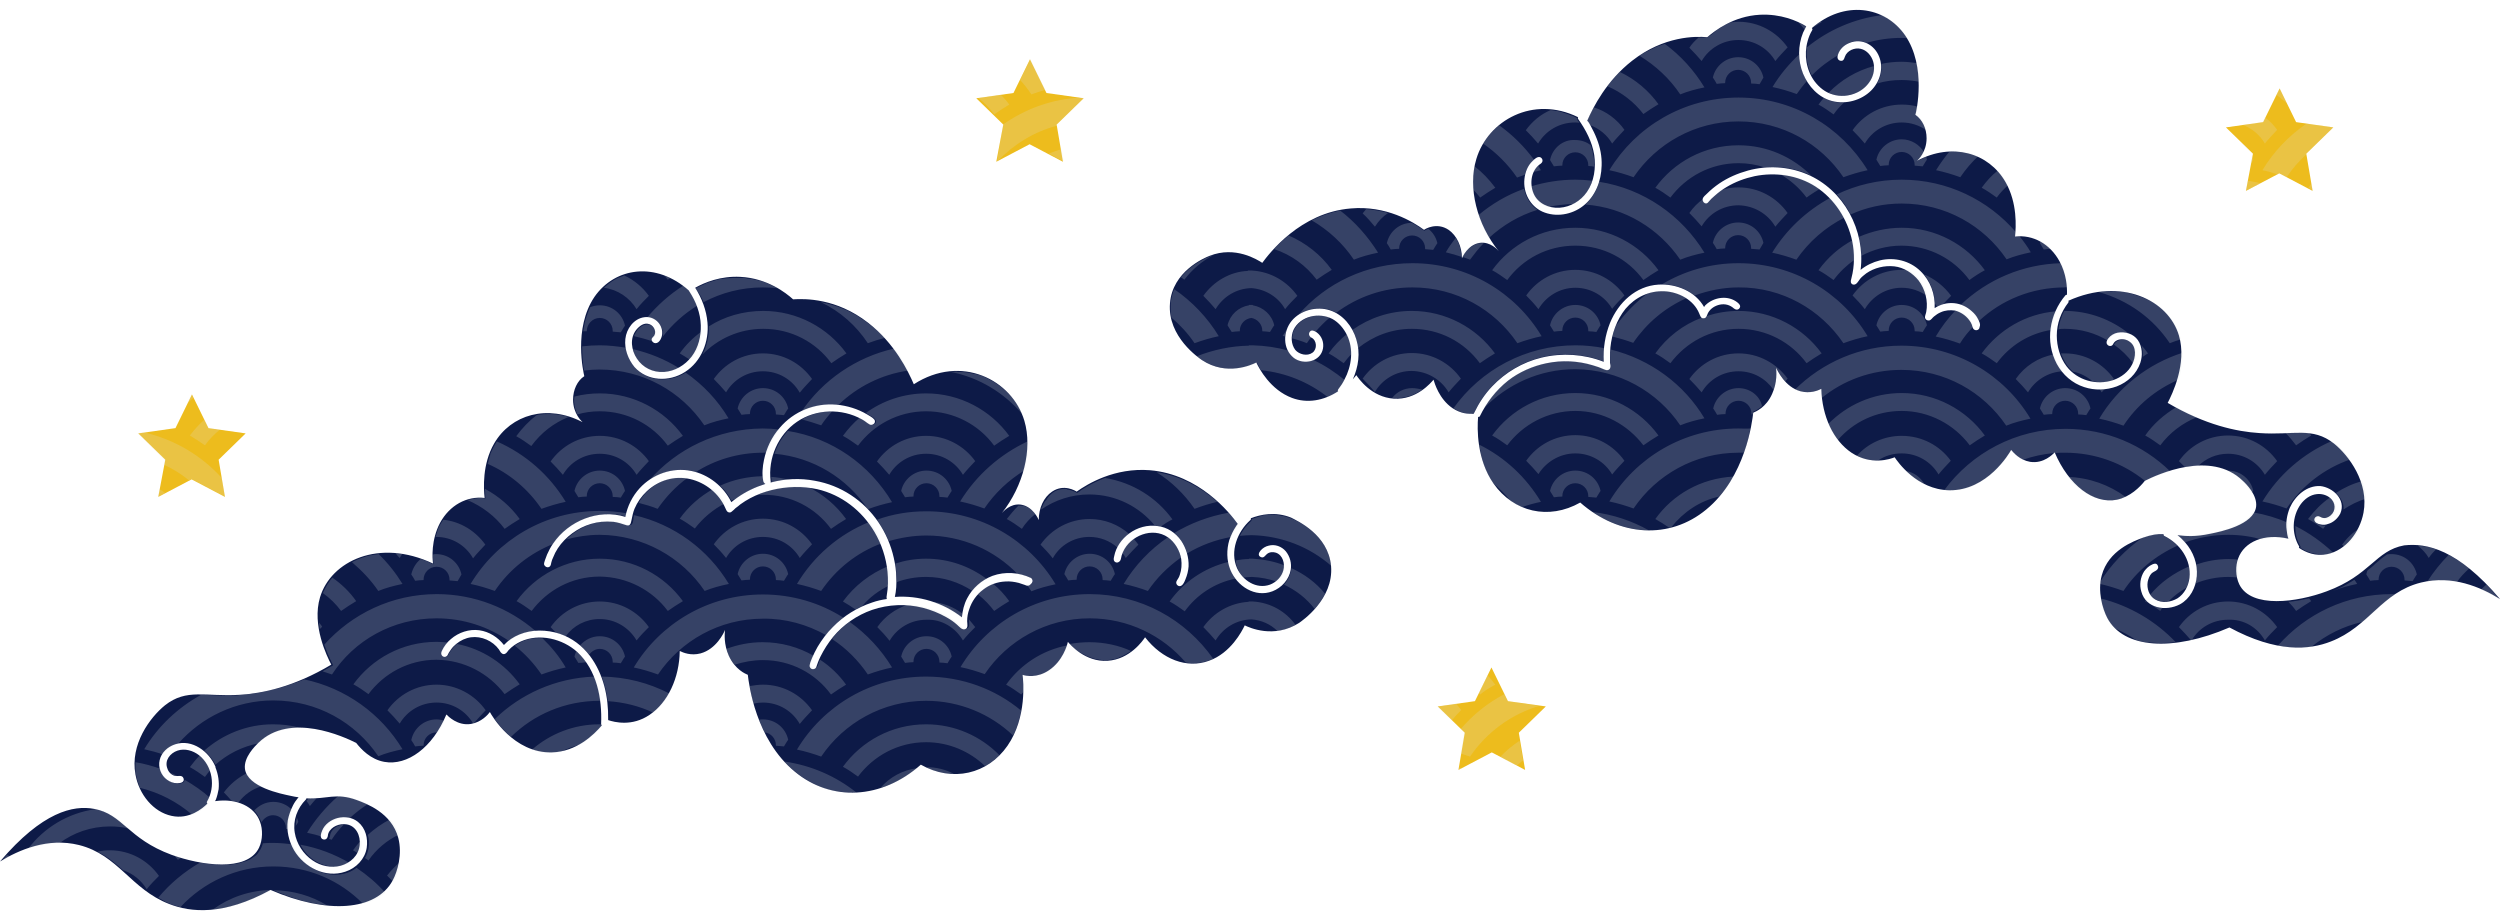
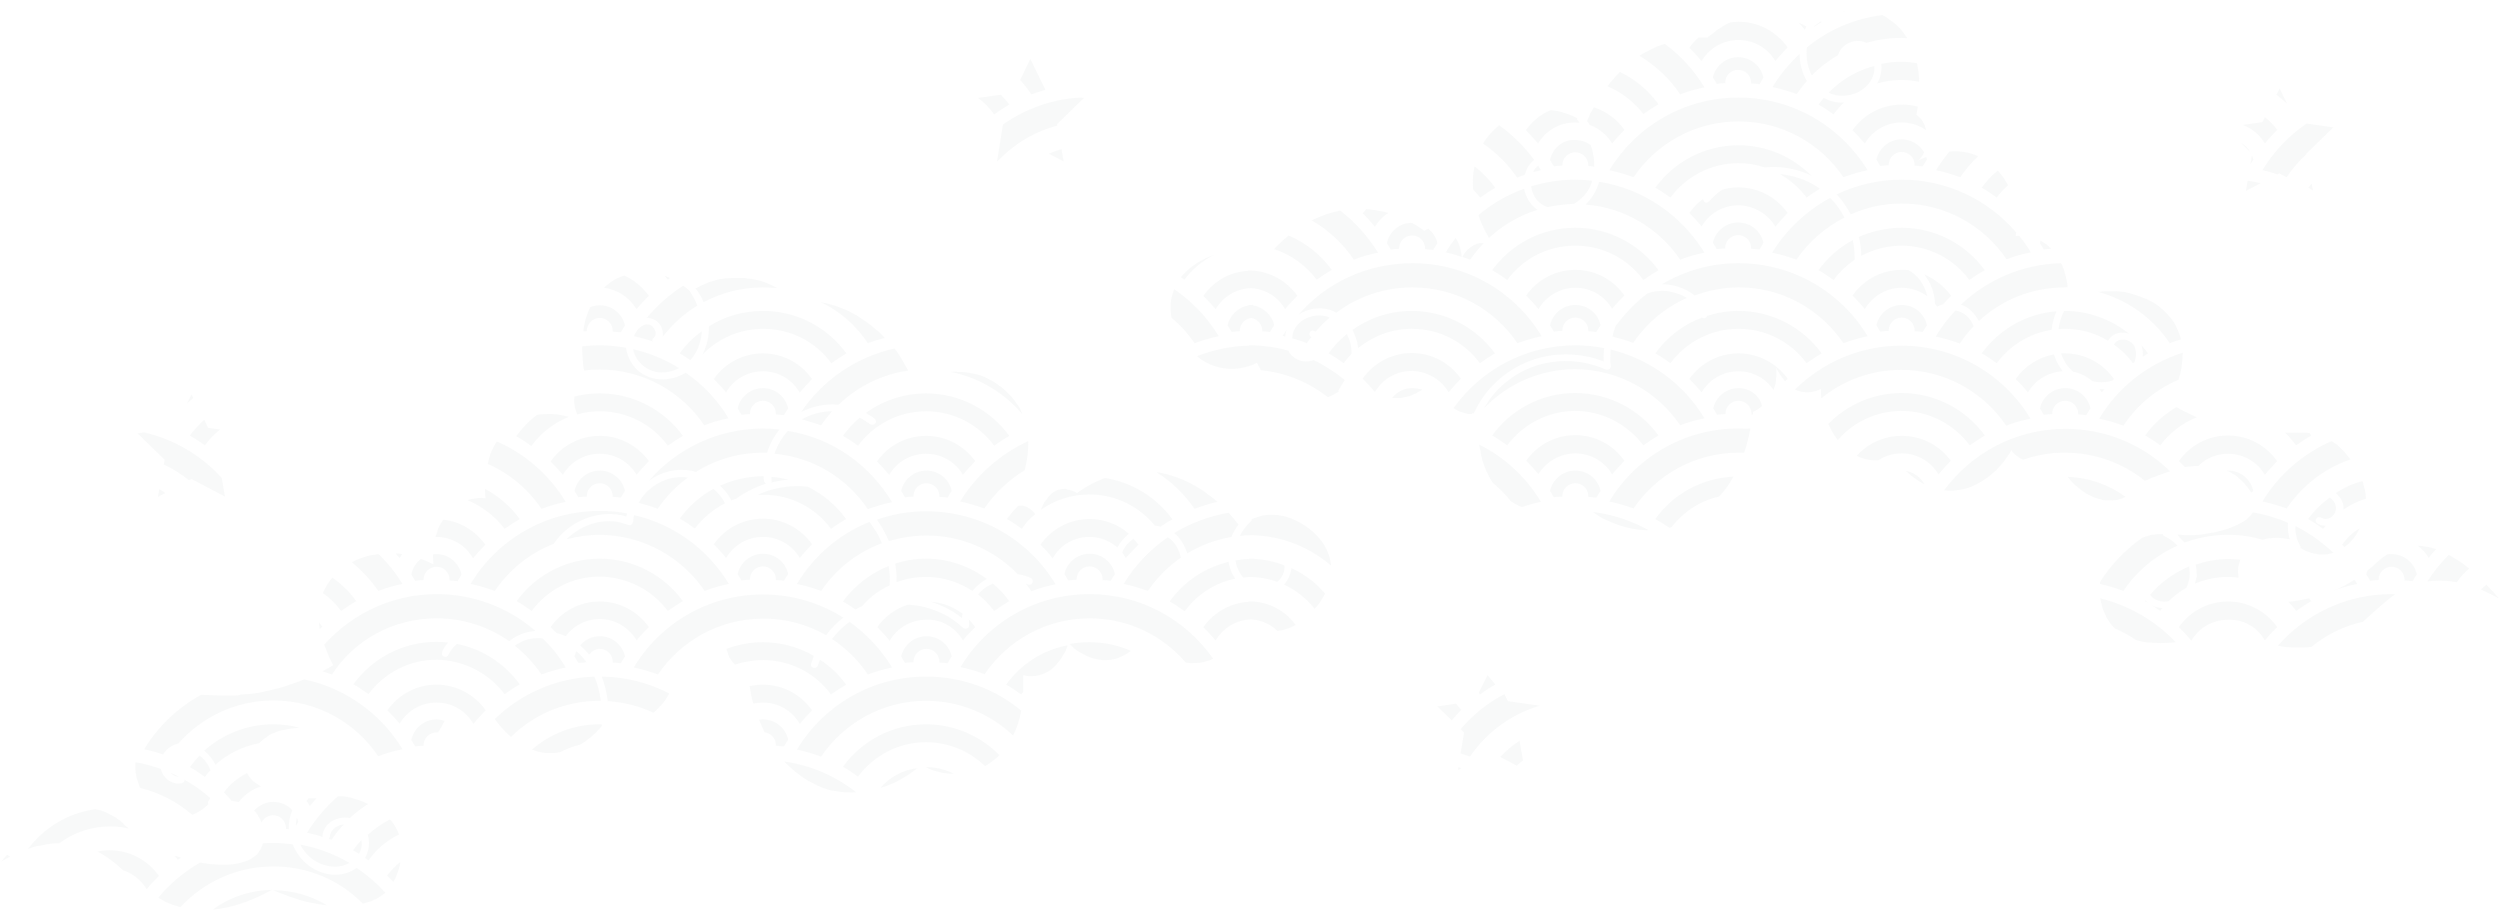
<svg xmlns="http://www.w3.org/2000/svg" fill="#000000" height="261" preserveAspectRatio="xMidYMid meet" version="1" viewBox="-0.4 -2.8 712.4 261.0" width="712.4" zoomAndPan="magnify">
  <g>
    <g id="change1_1">
-       <path d="M378.9,158.5c0.8,9.5-8.4,15.7-9.1,16.2c-7.2,4.6-14.3,1.3-15.5,0.7c-0.8,1.7-4,7.9-10.2,10.1 c-6.3,2.3-13.3-0.4-18.2-6.7c-0.6,0.9-4.3,6.3-10.7,6.7c-6.4,0.4-10.6-4.6-11.3-5.4c-0.2,1-1.5,5.5-5.4,8.1 c-3.4,2.3-6.6,1.6-7.5,1.3c0.2,1.7,1.3,12.1-4.3,20.2c-5.6,8.1-15.7,10.5-24.7,5.4c-11.2,9.9-25.5,10.6-35.9,2 c-11.2-9.2-13.1-25-13.4-27.6c-0.7-0.3-3.6-1.5-5.4-5.4c-1.5-3.3-1.2-6.4-1.1-7.4c-0.3,0.8-2.5,5.5-7,6.7c-2.7,0.7-4.9-0.2-5.9-0.7 c-0.1,7.7-3.4,14.7-8.6,18.2c-5,3.4-10,2.1-11.8,1.5c0-0.1,0-0.1,0-0.2c0.1-6.4-1.3-12.9-5.2-18.1c-2.2-2.9-5.1-5.1-8.6-6.3 c-3.7-1.2-7.9-1.3-11.5,0.2c-1.7,0.7-3.2,1.7-4.4,3c-1.7-2.2-4.2-3.8-7-4.2c-2.9-0.4-5.9,0.6-8.1,2.5c-1.1,0.9-2,2.1-2.6,3.4 c-0.2,0.5-0.3,0.9,0.1,1.4c0.4,0.4,1,0.4,1.4,0c0.2-0.2,0.3-0.6,0.5-0.9c0.2-0.3,0.4-0.6,0.6-0.9c0.4-0.6,1-1.2,1.5-1.6 c1.2-1,2.7-1.7,4.2-1.9c3-0.4,6.2,1,8,3.5c0.3,0.5,0.6,1.2,1.3,1.3c0.7,0,1-0.6,1.4-1.1c1-1.1,2.2-1.9,3.5-2.5 c5.3-2.4,11.9-0.8,16.1,3c5.6,5.2,7.1,13.3,6.8,20.5c0,0.2,0.1,0.3,0.2,0.4c-2.3,2.7-7.2,7.5-14.2,7.7 c-10.9,0.3-17.2-10.5-17.7-11.5c-0.5,0.7-2.4,2.9-5.4,3.4c-3.8,0.6-6.5-2.2-7-2.7c-3.9,9.4-11.1,14.7-17.7,13.5 c-3.9-0.7-6.6-3.6-8-5.4c-3.4-1.7-18.8-8.9-27.9,0c-0.9,0.9-4.2,4.1-3.8,7.4c0.7,5.2,10.2,7.1,13.1,7.7c0.8,0.2,1.5,0.3,2.2,0.4 c-0.1,0.1-0.1,0.1-0.2,0.2c-0.5,0.6-1,1.3-1.4,2.1c-0.7,1.4-1.2,2.8-1.5,4.3c-0.4,2.9,0.3,5.9,1.8,8.5c2.9,4.9,9,8,14.6,6.1 c3.1-1,5.6-3.6,6.1-6.8c0.4-2.7-0.3-5.6-2.5-7.4c-1.6-1.3-3.8-1.6-5.8-1.1c-1.9,0.5-3.7,1.8-4.4,3.6c-0.3,0.7-0.8,2.2,0.3,2.5 c0.4,0.1,0.9,0,1.1-0.4c0.3-0.4,0.2-1,0.4-1.4c0.8-1.9,3.2-2.8,5.1-2.5c2.8,0.4,4.1,3.3,3.8,5.9c-0.3,3-2.6,5.1-5.4,5.9 c-2.7,0.7-5.7,0.1-8-1.5c-2.7-1.8-4.6-4.8-5.1-7.9c-0.6-3.5,0.7-7,3.2-9.5c0.1-0.1,0.1-0.2,0.1-0.3c5.9,0.3,8.4-1.7,14.4,0.5 c2.7,1,9.9,3.6,11.8,10.8c1.2,4.6-0.2,9.5-1.6,12.1c-4.7,8.7-18.7,9.7-34.8,2.7c-13.5,7.4-22.8,6.4-28.9,4 c-10.9-4.2-14.5-14-25.7-16.8c-8.9-2.2-17.1,1.4-22.5,4.7c12.1-14.2,20.9-16.1,26.8-15c8.2,1.5,9.6,8.5,22.1,13.1 c8.3,3,21.5,5,24.9-2c1.1-2.3,1.1-5.3,0.3-7.4c-1.5-4.3-6.6-6.8-12.8-5.9c0.1-0.2,0.1-0.3,0.2-0.4c0.4-1,0.6-2,0.8-3 c0.2-2.1-0.1-4.2-0.9-6.2c0,0,0,0,0-0.1c0,0,0,0,0-0.1c-1.8-4.3-6.6-8-11.5-6.4c-2.1,0.7-3.9,2.3-4.4,4.5c-0.5,2.1,0.4,4.4,2.1,5.6 c0.8,0.6,1.8,1,2.9,1c0.8,0,2.2-0.2,1.8-1.4c-0.4-1.1-1.6-0.5-2.5-0.7c-1-0.3-1.8-1.1-2.1-2.1c-0.9-2.3,0.8-4.4,2.9-5.1 c2.1-0.7,4.4,0,6.1,1.3c3.9,3.1,4.8,9,2.3,13.2c-0.1,0.2-0.1,0.4,0.1,0.6c-1.4,1.4-5.2,4.6-10.2,3.5c-5.2-1.1-9.3-6.1-10.3-11.8 c-1.6-8.6,4.2-16.3,8.4-19.7c6.2-4.9,11.5-2.4,21.3-3c6.4-0.4,15.4-2.2,26.1-8.6c-1.2-2.3-5.6-11.2-3.2-19.2 c3.1-10.3,16.8-16.9,32.2-9.6c-0.2-1.5-0.6-6.7,2-11.6c2.7-5,7.6-7.7,12.7-7.1c-0.3-2.7-0.7-9.6,2.7-15.5 c4.8-8.3,15.2-11.3,25.2-6.1c-0.2-0.2-2.7-2.4-2.7-6.4c0-2.8,1.2-5.4,3.2-6.7c-0.2-0.9-3.2-13.6,2.9-22.6 c5.9-8.5,17.6-10.1,26.9-1.8c0,0.1,0,0.1,0.1,0.2c1.9,2.9,3.2,6.2,3.3,9.7c0.1,3.1-0.7,6.4-2.6,8.9c-1.9,2.5-4.8,4.2-7.9,4.4 c-3.1,0.2-6-1.2-7.7-3.8c-1.6-2.4-2.1-5.8-0.2-8.2c0.9-1.1,2.3-2.2,3.8-1.6c1.1,0.4,2,1.9,1.4,3.1c-0.2,0.5-0.9,0.7-0.8,1.4 c0.1,0.5,0.6,0.9,1.1,0.9c1.2,0,1.9-1.8,1.9-2.8c0.1-2.8-2.4-5-5.1-4.6c-3,0.4-5.1,3.3-5.4,6.2c-0.3,2.9,0.8,5.8,2.6,8 c3.7,4.1,9.9,4.3,14.4,1.4c4.7-3,6.9-8.7,6.4-14.1c-0.3-3.5-1.6-6.9-3.5-9.9c2.7-1.5,7.2-3.4,12.9-3.1c7.6,0.4,12.9,4.5,15,6.4 c3.3-0.2,12.3-0.4,21.4,6.7c7.6,5.9,11.4,13.8,13,17.5c13.5-8.7,28-1.3,31.5,10.4c2.4,8.1-0.3,18.6-6.4,26.3 c0.3-0.3,2.3-2.8,5.4-2.4c3.4,0.5,5,4.1,5.1,4.4c0-3.4,1.4-6.5,3.8-8.1c3.4-2.3,6.7-0.2,7,0c3.1-2.2,10.8-6.9,20.9-6.1 c14,1.2,22.7,12.1,25,15.3c-0.2,0.2-0.3,0.4-0.5,0.7c-0.8,1.2-1.4,2.5-1.9,3.9c-0.8,2.7-0.8,5.8,0.3,8.5c1.9,4.6,7,8,12,6.1 c2.6-1,4.7-3.3,5.2-6.1c0.3-1.9-0.2-3.8-1.4-5.3c-1.2-1.4-3.1-2.1-4.9-1.6c-0.9,0.2-1.7,0.7-2.3,1.4c-0.5,0.6-0.8,1.4,0,1.8 c0.9,0.5,1.3-0.4,1.8-0.8c0.7-0.6,1.7-0.7,2.6-0.4c2,0.7,2.6,3.2,2.1,5c-0.5,1.9-2,3.4-3.8,4.1c-3.9,1.4-7.8-1.2-9.4-4.7 c-2.1-4.8,0.1-10.4,3.8-13.7c0.2-0.2,0.2-0.4,0.1-0.5c2.8-1.1,7-2,11.5-0.2C369.2,145.6,378.1,149.5,378.9,158.5z M293.6,162.1 c0-0.1-0.1-0.1-0.2-0.2c-3.4-1.6-7.4-1.9-11-0.6c-3.1,1.2-5.7,3.5-7.2,6.4c-0.9,1.7-1.3,3.5-1.5,5.4c-5.4-4.2-12.3-6.3-19.1-5.8 c0.4-1.8,0.5-3.7,0.4-5.5c0-1.9-0.3-3.8-0.7-5.6c-0.8-3.6-2.3-7.1-4.4-10.2c-4.2-6.2-10.7-10.5-18.1-11.8 c-4.2-0.8-8.5-0.6-12.6,0.5c0,0,0-0.1,0-0.2c0-0.1,0.1-0.1,0-0.2c-0.8-6.5,2.1-13.2,7.5-16.9c5.4-3.7,12.8-3.9,18.5-0.7 c0.8,0.4,1.4,1,2.1,1.4c0.4,0.3,1,0.2,1.4-0.2c0.3-0.3,0.3-0.9,0-1.2c-0.5-0.6-1.4-1-2-1.4c-2.7-1.6-5.7-2.5-8.8-2.8 c-6.1-0.5-12.1,1.9-16.1,6.6c-2.3,2.6-3.8,5.8-4.5,9.2c-0.4,1.9-0.6,4-0.2,6c0.1,0.4,0.3,0.6,0.6,0.8c-2.9,0.9-5.6,2.2-8,3.9 c-0.6,0.4-1.2,0.9-1.7,1.3c-2.2-4.5-6.5-7.9-11.4-8.9c-5.4-1.1-11,0.9-14.7,4.9c-2.1,2.3-3.5,5.1-4.1,8.2 c-7.6-2.4-16.2,1.1-20.6,7.6c-0.7,1-1.2,2-1.7,3.1c-0.2,0.5-0.4,1.1-0.6,1.6c-0.1,0.4-0.4,1-0.2,1.4c0.3,0.6,1.1,0.9,1.6,0.4 c0.3-0.3,0.3-0.7,0.4-1.1c0.1-0.5,0.3-1,0.5-1.4c1.4-3.7,4.5-6.7,8-8.5c1.8-0.9,3.8-1.5,5.8-1.7c1.1-0.1,2.3-0.1,3.4,0 c0.6,0.1,1.3,0.2,1.9,0.4c0.6,0.2,1.2,0.4,1.9,0.6c1.2,0.3,1.2-1,1.4-1.7c0.2-1,0.4-2,0.8-3c0.8-1.9,2-3.6,3.5-5 c3.3-3.1,7.8-4.5,12.3-3.5c4.4,1,8.3,4.1,10.1,8.3c0.2,0.4,0.3,0.8,0.7,1.1c0.4,0.2,0.8,0.2,1.1-0.1c0.4-0.3,0.8-0.7,1.1-1 c0.5-0.4,1-0.7,1.4-1.1c1.8-1.3,3.7-2.3,5.8-3.1c4.1-1.5,8.5-2.1,12.9-1.7c1.1,0.1,2.2,0.3,3.2,0.5c6.9,1.6,12.7,6.1,16.3,12.2 c2,3.4,3.3,7.3,3.7,11.3c0.2,2.2,0.2,4.5-0.2,6.7c-0.1,0.4-0.1,0.7,0,1.1c-1.4,0.2-2.8,0.5-4.2,1c-4.2,1.4-8.1,3.8-11.2,7 c-1.7,1.7-3.1,3.6-4.3,5.6c-0.6,1-1.1,2.1-1.6,3.2c-0.2,0.6-0.5,1.1-0.6,1.7c-0.1,0.4-0.2,0.7,0.1,1.1c0.4,0.6,1.4,0.5,1.7-0.2 c0.2-0.4,0.3-1,0.5-1.4c0.2-0.5,0.4-1,0.7-1.6c1-2,2.2-3.9,3.6-5.6c2.9-3.5,6.8-6.2,11.1-7.7c4.7-1.6,9.7-1.8,14.5-0.6 c2.3,0.6,4.6,1.5,6.7,2.7c1.1,0.6,2.1,1.3,3,2.1c0.6,0.5,1.4,1.6,2.3,1.3c1-0.3,0.6-1.6,0.6-2.3c0-1.2,0.2-2.3,0.6-3.4 c0.7-2.2,2.1-4.2,4-5.6c1.8-1.4,4-2.2,6.3-2.3c1.3-0.1,2.6,0.1,3.8,0.4c0.6,0.2,1.2,0.4,1.8,0.6c0.4,0.2,0.8,0.3,1.2,0.1 C294,163.3,294,162.6,293.6,162.1z M336.2,151.3c-1.6-2.3-4-3.9-6.8-4.2c-2.8-0.4-5.7,0.4-8,2.1c-2.2,1.6-3.8,3.9-4.3,6.5 c-0.1,0.5-0.3,1,0.1,1.5c0.3,0.3,0.7,0.4,1.1,0.2c0.4-0.2,0.6-0.5,0.7-0.9c0.1-0.7,0.3-1.3,0.6-2c2.1-4.7,8.4-7.2,12.8-4.2 c2,1.4,3.4,3.8,3.8,6.2c0.2,1.5,0.1,3.1-0.4,4.5c-0.1,0.4-0.3,0.8-0.5,1.1c-0.2,0.3-0.4,0.6-0.5,0.9c-0.1,0.4,0.1,0.9,0.5,1.1 c1.1,0.6,1.8-1,2.1-1.8c0.5-1.2,0.8-2.4,0.9-3.7C338.4,156,337.6,153.4,336.2,151.3z M712,167.9c-5.5-3.4-13.6-6.9-22.5-4.7 c-11.3,2.8-14.8,12.6-25.7,16.8c-6.1,2.4-15.4,3.3-28.9-4c-16.2,7-30.2,6-34.8-2.7c-1.4-2.7-2.8-7.6-1.6-12.1 c1.9-7.2,9.1-9.8,11.8-10.8c2.3-0.8,4.1-1.1,5.8-1c0,0.2,0,0.4,0.2,0.5c4.5,2.2,7.8,6.8,7.2,12c-0.3,2.3-1.4,4.5-3.4,5.8 c-1.9,1.1-4.4,1.5-6.4,0.3c-1.7-1-2.4-3.1-2.1-5c0.2-0.9,0.5-1.8,1.2-2.5c0.6-0.5,1.7-0.7,1.8-1.6c0-0.4-0.2-0.8-0.5-1 c-0.4-0.2-0.9,0-1.3,0.2c-0.9,0.4-1.6,1.1-2.2,1.9c-1.1,1.7-1.4,3.9-0.8,5.8c1.3,4.8,7,5.7,11,3.6c2.9-1.6,4.5-4.7,4.8-8 c0.3-3.5-1-7-3.3-9.6c-0.7-0.8-1.4-1.5-2.2-2.1c0,0,0,0,0,0c2.4,0.3,5.1,0.5,9.3-0.4c3-0.6,12.4-2.5,13.1-7.7 c0.4-3.3-2.8-6.5-3.8-7.4c-9.1-8.9-24.5-1.7-27.9,0c-1.4,1.8-4.2,4.6-8,5.4c-6.6,1.3-13.7-4.1-17.7-13.5c-0.5,0.5-3.1,3.3-7,2.7 c-3-0.5-4.8-2.7-5.4-3.4c-0.5,0.9-6.8,11.7-17.7,11.5c-9.2-0.2-14.7-8.2-15.5-9.4c-1.2,0.5-6.7,2.4-12.3-1.3 c-5.2-3.5-8.4-10.4-8.6-18.2c-1,0.5-3.2,1.4-5.9,0.7c-4.5-1.2-6.6-6-7-6.7c0.1,1,0.4,4.1-1.1,7.4c-1.7,3.9-4.7,5.1-5.4,5.4 c-0.3,2.6-2.2,18.4-13.4,27.6c-10.4,8.6-24.7,7.8-35.9-2c-9,5.1-19,2.7-24.7-5.4c-4.8-6.9-4.7-15.6-4.4-19c0.2,0,0.4,0,0.5-0.2 c1.9-3.9,4.6-7.4,8-10.1c3.2-2.5,7.1-4.2,11-5c4.4-0.9,8.9-0.7,13.2,0.6c1.1,0.3,2.2,0.7,3.3,1.2c0.6,0.3,1.5,0.3,1.7-0.6 c0.1-0.4,0-0.9-0.1-1.3c0-0.5,0-1,0-1.5c0-1,0-1.9,0.1-2.9c0.4-3.9,1.8-7.9,4.3-11c2.8-3.3,6.7-5.2,11.1-5c4,0.2,8.3,2.4,9.9,6.3 c0.3,0.6,0.4,1.5,1.3,1.4c0.8,0,0.9-0.9,1.2-1.5c0.7-1.3,2-2.1,3.4-2.4c1.5-0.3,2.9,0.1,4,1.1c0.5,0.4,1.2,0.5,1.6-0.1 c0.5-0.7-0.2-1.3-0.7-1.7c-2.5-1.9-6.1-1.5-8.5,0.4c-0.4,0.3-0.7,0.6-0.9,1c-2.5-4.5-8-6.7-13-6.4c-6.5,0.4-11.4,5.1-13.8,10.9 c-1.4,3.5-2,7.3-1.8,11.1c-5.6-2.2-11.8-2.6-17.7-1.2c-5.4,1.3-10.3,4.2-14.1,8.2c-2.1,2.2-3.8,4.8-5.1,7.5 c-0.1,0.1-0.1,0.2-0.1,0.3c-1.5,0.1-3.7,0-6.1-1.6c-3.8-2.6-5.1-7.1-5.4-8.1c-0.7,0.8-4.8,5.8-11.3,5.4c-6.4-0.4-10.1-5.8-10.7-6.7 c-0.3,0.4-0.7,0.8-1,1.2c1.6-3.6,2.2-7.5,1-11.4c-1.1-3.7-3.8-7.1-7.6-8.3c-3.7-1.2-8.3,0-10.8,3c-2.5,3-2.7,8,0.6,10.6 c2.8,2.1,7.6,1.1,8.3-2.7c0.3-1.7-0.3-3.5-1.8-4.6c-0.6-0.4-1.5-0.9-2-0.1c-0.4,0.6-0.1,1.3,0.5,1.6c1.6,0.8,1.7,3.3,0.3,4.3 c-1.5,1.1-3.8,0.5-4.9-0.8c-1.2-1.6-1.3-3.9-0.5-5.7c0.9-1.9,2.8-3.3,4.9-3.8c2-0.5,4.3-0.3,6.2,0.7c1.8,1,3.2,2.7,4.1,4.5 c2,4.1,1.4,8.9-0.7,12.8c-0.5,1-1.1,1.9-1.8,2.8c-0.1,0.2-0.1,0.4,0,0.5c-4.1,2.7-8.8,3.5-13.1,1.9c-6.2-2.3-9.4-8.4-10.2-10.1 c-1.2,0.6-8.4,4-15.5-0.7c-0.7-0.5-9.9-6.6-9.1-16.2c0.7-9,9.7-12.9,11.3-13.5c7.3-2.9,13.6,1.1,15,2c2-2.7,10.8-14.3,25.2-15.5 c10.1-0.9,17.8,3.8,20.9,6.1c0.2-0.2,3.6-2.3,7,0c2.3,1.6,3.8,4.7,3.8,8.1c0.1-0.3,1.7-3.9,5.1-4.4c3-0.4,5.1,2,5.4,2.4 c-6.2-7.6-8.9-18.1-6.4-26.3c3.3-11,16.2-18.2,29-11.9c-0.1,0.1-0.1,0.3,0,0.5c2.2,3.1,4,6.5,4.6,10.3c0.5,3.6,0,7.5-2.1,10.5 c-1.8,2.6-4.7,4.3-7.8,4.5c-3,0.2-6.2-1.2-7.4-4.1c-1.2-2.9-0.7-6.7,2.1-8.5c0,0,0,0,0.1-0.1c0,0,0,0,0,0c0.6-0.5,0.4-1.4-0.3-1.7 c-0.8-0.3-1.7,0.6-2.2,1.1c-1.4,1.3-2.1,3.2-2.3,5.1c-0.4,3.9,1.6,7.7,5.1,9.3c3.8,1.7,8.4,0.9,11.6-1.6c3.5-2.7,5.2-7.1,5.3-11.5 c0.1-2.6-0.4-5.2-1.4-7.7c-0.5-1.3-1.1-2.5-1.7-3.6c-0.3-0.5-0.6-1.2-1-1.5c1.7-3.9,5.5-11.4,12.8-17.1c9.1-7.1,18.1-7,21.4-6.7 c2.1-1.8,7.4-6,15-6.4c5.9-0.3,10.6,1.7,13.2,3.3c0,0,0,0,0,0c-0.3,0.6-0.6,1.2-0.9,1.8c-1.5,3.7-1.5,8,0,11.7 c1.5,3.6,4.4,6.8,8.3,7.8c3.9,1,8.3-0.2,11.1-3c2.5-2.5,3.6-6.3,2.3-9.6c-1.3-3.4-4.9-5.4-8.4-4c-1.6,0.6-2.9,1.8-3.4,3.5 c-0.2,0.6-0.1,1.4,0.7,1.6c0.9,0.2,1.1-0.5,1.3-1.1c0.6-1.8,2.8-2.7,4.5-2.3c1.8,0.4,3.1,2,3.6,3.7c1,3.7-1.4,7.3-4.7,8.8 c-2.1,1-4.7,1.2-6.9,0.5c-2.1-0.6-3.8-2-5.1-3.7c-2.4-3.2-3.1-7.6-2-11.5c0.3-1.1,0.7-2.1,1.3-3.1c0.1-0.2,0.1-0.4-0.1-0.6 c9.2-8,20.8-6.3,26.6,2.1c6.1,8.9,3.2,21.7,2.9,22.6c2,1.4,3.2,3.9,3.2,6.7c0,4-2.5,6.2-2.7,6.4c10-5.3,20.4-2.3,25.2,6.1 c3.4,5.9,3,12.8,2.7,15.5c5.1-0.6,10,2.1,12.7,7.1c1.9,3.5,2.2,7.2,2.1,9.5c-0.1,0-0.3,0-0.4,0.1c-4.6,5.4-5.9,13.2-2.5,19.6 c1.7,3.1,4.4,5.5,7.8,6.6c3,1,6.3,0.9,9.3-0.2c3.1-1.2,5.6-3.5,6.7-6.7c0.7-2.1,0.6-4.6-0.7-6.5c-1.3-1.8-3.6-2.5-5.8-2.1 c-1,0.2-2,0.8-2.6,1.6c-0.3,0.4-0.6,0.9-0.5,1.4c0.1,0.4,0.5,0.8,1,0.8c0.6,0,0.8-0.4,1-0.8c0.3-0.5,0.8-0.8,1.4-1 c1.1-0.3,2.3-0.1,3.2,0.6c2,1.4,1.7,4.4,0.7,6.4c-1.1,2.2-3.1,3.7-5.4,4.5c-4.8,1.6-10.2,0.1-13.3-3.9c-1.9-2.5-2.8-5.7-2.8-8.8 c0-3.4,1.2-6.7,3.3-9.4c0.1-0.2,0.1-0.3,0-0.5c15.1-6.8,28.5-0.2,31.5,9.9c2.4,8-2,16.9-3.2,19.2c10.7,6.3,19.7,8.2,26.1,8.6 c9.8,0.7,15.1-1.9,21.3,3c4.2,3.4,10,11.1,8.4,19.7c-1.1,5.7-5.1,10.7-10.3,11.8c-3.4,0.7-6.2-0.5-8.1-1.8c0.1-0.2,0.1-0.4,0-0.5 c-2.1-3.6-2-8.4,0.5-11.9c1.1-1.5,2.7-2.7,4.6-2.9c1.6-0.2,3.3,0.4,4.3,1.6c1.3,1.6,0.9,3.9-1,4.9c-0.4,0.2-0.9,0.4-1.4,0.3 c-0.5,0-0.9-0.4-1.4-0.5c-0.7-0.1-1.3,0.5-1.2,1.1c0.1,0.7,1,1.1,1.6,1.2c0.8,0.2,1.6,0.2,2.3-0.1c1.5-0.4,2.8-1.6,3.5-3 c1.7-3.9-2.1-7.4-5.7-7.8c-3.9-0.2-7.2,2.8-8.7,6.2c-0.8,2-1.2,4.2-0.9,6.3c0.1,0.8,0.2,1.7,0.5,2.5c-6.9-1.6-12.6,0.9-14.3,5.6 c-0.8,2.1-0.8,5.1,0.3,7.4c3.4,7,16.6,5.1,24.9,2c12.5-4.6,13.9-11.6,22.1-13.1C691.1,151.9,699.9,153.7,712,167.9z M563.2,88 c-0.4-0.8-1-1.5-1.7-2.1c-1.4-1.3-3.1-2.1-5-2.3c-2-0.2-3.9,0.3-5.6,1.4c0.2-3.9-1.2-7.8-4.1-10.6c-3-2.9-7.4-4-11.5-3 c-2,0.5-3.9,1.4-5.5,2.7c1.4-11.2-4.8-22.9-15.4-27.3c-5.3-2.2-11.2-2.5-16.7-1c-2.9,0.8-5.7,2-8.2,3.7c-1.3,0.9-2.4,1.8-3.5,2.9 c-0.4,0.4-1.1,0.9-1.2,1.5c-0.1,0.5,0.2,1,0.6,1.2c0.5,0.2,0.8,0,1.1-0.4c0.5-0.6,1-1.1,1.6-1.6c1.1-1,2.3-1.9,3.5-2.6 c2.5-1.5,5.2-2.5,8-3.1c5.9-1.2,12.3-0.3,17.4,3c5.4,3.5,9.1,9.3,10.4,15.5c0.7,3.4,0.7,7.1-0.2,10.5c-0.1,0.5-0.4,1.1,0,1.6 c0.3,0.4,0.9,0.4,1.3,0.1c0.5-0.4,0.8-1,1.2-1.5c0.5-0.6,1.1-1,1.7-1.5c2.3-1.6,5.2-2.3,8-2c2.7,0.3,5.2,1.9,6.9,4 c1.9,2.5,2.8,5.9,2.2,9c-0.1,0.6-0.5,1.3-0.3,1.8c0.2,0.5,0.7,0.7,1.2,0.6c0.5-0.1,0.9-0.8,1.3-1.1c0.6-0.5,1.2-0.9,1.9-1.2 c1.3-0.6,2.7-0.7,4.1-0.5c1.9,0.5,3.5,1.7,4.5,3.4c0.2,0.4,0.4,0.8,0.5,1.3c0.1,0.3,0.2,0.6,0.6,0.8c0.6,0.3,1.4-0.1,1.4-0.8 C564.1,89.6,563.5,88.6,563.2,88z" fill="#0d1a47" />
-     </g>
+       </g>
    <g id="change2_1">
-       <path d="M285.5,32.7l-7.7-7.5l10.6-1.5l4.7-9.6l4.7,9.6l10.6,1.5l-7.7,7.5l1.8,10.6l-9.5-5l-9.5,5L285.5,32.7z M44.7,138.8l9.5-5l9.5,5l-1.8-10.6l7.7-7.5l-10.6-1.5l-4.7-9.6l-4.7,9.6l-10.6,1.5l7.7,7.5L44.7,138.8z M429.3,197l-4.7-9.6 l-4.7,9.6l-10.6,1.5l7.7,7.5l-1.8,10.6l9.5-5l9.5,5l-1.8-10.6l7.7-7.5L429.3,197z M639.6,51.6l9.5-5l9.5,5L656.8,41l7.7-7.5 L653.9,32l-4.7-9.6l-4.7,9.6l-10.6,1.5l7.7,7.5L639.6,51.6z" fill="#edbc1d" />
-     </g>
+       </g>
    <g id="change3_1">
      <path d="M418.5,71.2c-0.7-0.3-1.4-0.5-2.2-0.8c0.1-0.1,0.1-0.3,0.2-0.4c0,0,0-0.1,0.1-0.1 c0.1-0.2,0.2-0.3,0.3-0.5c0,0,0-0.1,0.1-0.1c0.1-0.2,0.2-0.3,0.4-0.5c0,0,0-0.1,0.1-0.1c0.1-0.2,0.3-0.4,0.5-0.5 c0,0,0.1-0.1,0.1-0.1c0.2-0.2,0.4-0.3,0.6-0.5c0,0,0,0,0.1,0c0.2-0.1,0.4-0.3,0.6-0.4c0,0,0.1-0.1,0.1-0.1c0.2-0.1,0.5-0.2,0.7-0.3 c0.1,0,0.1,0,0.2-0.1c0.3-0.1,0.6-0.2,0.9-0.2c0.2,0,0.4,0,0.6,0c0.2,0,0.4,0,0.5,0C420.9,68,419.7,69.6,418.5,71.2z M237.4,178.4 c-0.3,0.3-0.5,0.6-0.7,0.9c4,2.6,7.5,6.1,10.2,10.1c2.2-0.8,4.5-1.5,6.9-2c-3.1-5.1-7.2-9.5-12.1-13 C240.1,175.5,238.7,176.9,237.4,178.4z M310,150.2c3.1,0,5.8,1.1,8,3c0.8-1.5,1.9-2.8,3.3-3.9c-3-2.6-6.9-4.2-11.2-4.2 c-5.8,0-10.9,2.9-14,7.3c1.2,1.2,2.4,2.5,3.5,3.9C301.6,152.6,305.6,150.2,310,150.2z M282.9,171.3c1.4-1,2.8-1.9,4.3-2.8 c-1.4-1.9-2.9-3.6-4.7-5c-0.8,0.4-1.6,0.8-2.3,1.3c-0.7,0.5-1.4,1.2-1.9,1.8C280.1,168,281.6,169.6,282.9,171.3z M293.4,163.7 c-0.4,0.2-0.8,0.1-1.2-0.1c-0.1,0-0.2-0.1-0.3-0.1c0.6,0.7,1.1,1.4,1.6,2.2c2.2-0.9,4.5-1.5,6.9-2c-7.5-12.5-21.2-20.8-36.8-20.8 c-5,0-9.7,0.8-14.1,2.4c0.2,0.3,0.4,0.6,0.6,0.9c1.1,1.6,2,3.4,2.8,5.2c3.4-1,7-1.6,10.7-1.6c10.2,0,19.4,4.2,26,11 c1.3,0.2,2.7,0.6,3.9,1.2c0.1,0,0.1,0.1,0.2,0.2C294,162.6,294,163.3,293.4,163.7z M351.6,162.1c-0.5-0.7-0.9-1.4-1.2-2.2 c-0.3-0.8-0.6-1.7-0.7-2.6c-6.9,1.7-12.8,5.7-16.8,11.3c1.5,0.8,2.9,1.8,4.3,2.8C340.6,166.7,345.7,163.3,351.6,162.1z M247,115.3 c0.7,0.4,1.5,0.8,2,1.4c0.3,0.4,0.3,0.9,0,1.2c-0.4,0.4-0.9,0.4-1.4,0.2c-0.7-0.4-1.4-1-2.1-1.4c-0.3-0.2-0.6-0.3-0.9-0.5 c-1.8,1.5-3.4,3.3-4.8,5.2c1.5,0.8,2.9,1.8,4.3,2.8c4.4-5.9,11.4-9.8,19.4-9.8c7.9,0,15,3.8,19.4,9.8c1.4-1,2.8-1.9,4.3-2.8 c-5.3-7.3-14-12.1-23.7-12.1c-6.4,0-12.4,2.1-17.2,5.6C246.5,115,246.8,115.1,247,115.3z M324,152.4c-0.4-0.6-0.9-1.1-1.4-1.7 c-1.3,0.9-2.5,2.2-3.1,3.7c0,0.1-0.1,0.2-0.1,0.3c0.4,0.5,0.7,1,1,1.5C321.6,154.9,322.8,153.6,324,152.4z M336.1,156.1 c-0.5-2.3-1.7-4.5-3.7-5.8c0,0,0,0,0,0c-5.1,3.5-9.4,8-12.6,13.3c2.4,0.5,4.7,1.2,6.9,2C329.2,161.9,332.4,158.7,336.1,156.1z M200.4,165.6c2.2-0.9,4.5-1.5,6.9-2c-5.9-9.8-15.6-17-27-19.6c-0.1,0.4-0.2,0.7-0.2,1.1c-0.1,0.8-0.2,2-1.4,1.7 c-0.6-0.2-1.2-0.4-1.9-0.6c-0.6-0.2-1.3-0.3-1.9-0.4c-1.1-0.1-2.3-0.1-3.4,0c-2,0.2-4,0.8-5.8,1.7c-1.7,0.9-3.3,2-4.7,3.4 c3-0.8,6.2-1.3,9.5-1.3C182.9,149.7,193.9,156,200.4,165.6z M133.7,163.6c2.4,0.5,4.7,1.2,6.9,2c4.1-6.1,10-10.8,16.9-13.5 c0,0,0-0.1,0-0.1c4.4-6.5,13.1-9.9,20.6-7.6c0.1-0.3,0.1-0.6,0.2-0.9c-2.6-0.5-5.2-0.7-7.9-0.7 C154.9,142.8,141.2,151.1,133.7,163.6z M176.5,139c0.1-0.1,0.8-1.4,1.2-1.9c-0.7-3.3-3.6-5.8-7.2-5.8c-3.5,0-6.5,2.5-7.2,5.8 c0.4,0.6,0.7,1.2,1.1,1.8c0.8-0.1,1.6-0.2,2.4-0.2c0,0,0-0.1,0-0.1c0-2.1,1.7-3.7,3.7-3.7c2,0,3.7,1.6,3.7,3.7c0,0,0,0,0,0.1 c0,0,0,0.1,0,0.1C175,138.8,175.8,138.9,176.5,139z M250.9,152c-0.5-1.2-1-2.3-1.7-3.4c-0.6-0.9-1.2-1.8-1.8-2.7 c-8.7,3.5-15.9,9.7-20.7,17.7c2.4,0.5,4.7,1.2,6.9,2C237.8,159.4,243.8,154.6,250.9,152z M273.9,172.1c-2.5-1.9-5.6-3.2-9-3.4 c3.2,1,6.2,2.5,8.8,4.6C273.8,172.8,273.8,172.4,273.9,172.1z M263.5,156.4c-3.1,0-6,0.5-8.8,1.4c0.2,1.4,0.4,2.7,0.4,4.1 c0,0.4,0,0.8,0,1.2c2.6-1,5.5-1.5,8.4-1.5c4.9,0,9.4,1.5,13.2,4c1.1-1.4,2.5-2.5,4.1-3.4C276,158.6,270,156.4,263.5,156.4z M245.3,169.9c2.1-2.5,4.8-4.5,7.8-5.9c0.1-1.4,0.1-2.7-0.1-4.1c0-0.5-0.1-0.9-0.2-1.4c-5.2,2.1-9.7,5.6-13,10.1 c1.2,0.7,2.5,1.5,3.6,2.3C244,170.5,244.7,170.2,245.3,169.9z M49.7,218.4c0.2,0.1,0.5,0.1,0.8,0.1c-0.7-0.4-1.5-0.7-2.3-1.1 C48.6,217.8,49.1,218.2,49.7,218.4z M84.6,231.4c-0.1-0.4-0.2-0.8-0.4-1.2c-0.2,0.7-0.3,1.5-0.3,2.3 C84.2,232.1,84.5,231.7,84.6,231.4z M201.6,90.2c0.1,2.8-0.6,5.6-1.8,8c4.4-4.5,10.5-7.3,17.3-7.3c8,0,15,3.8,19.4,9.8 c1.4-1,2.8-1.9,4.3-2.8c-5.3-7.3-14-12.1-23.7-12.1C211.3,85.8,206,87.4,201.6,90.2z M93.8,234.7c-0.2,0.5-0.1,1-0.4,1.4 c0,0.1-0.1,0.1-0.1,0.1c0.3,0.1,0.6,0.2,0.8,0.3c1-1.6,2.2-3,3.5-4.4C95.9,232.3,94.4,233.2,93.8,234.7z M72.7,220.5 c-0.2-0.1-0.3-0.2-0.5-0.4c-0.1,0-0.1-0.1-0.2-0.1c-0.3-0.2-0.6-0.5-0.8-0.8c0,0-0.1-0.1-0.1-0.1c-0.1-0.1-0.2-0.3-0.3-0.4 c-0.1-0.1-0.1-0.2-0.2-0.2c-0.2-0.3-0.4-0.7-0.6-1c-2.6,1.3-4.9,3.2-6.6,5.5c0.8,0.8,1.5,1.6,2.2,2.4c0.7,0.1,1.4,0.2,2,0.4 c1.6-2.1,3.8-3.7,6.4-4.5c0,0,0,0,0,0C73.6,221.1,73.2,220.8,72.7,220.5C72.7,220.6,72.7,220.5,72.7,220.5z M59.6,216.7 c-0.6-1.6-1.6-3-3-4.1c0,0-0.1,0-0.1-0.1c-1,1-1.9,2.1-2.8,3.3c1.5,0.8,2.9,1.8,4.3,2.8C58.5,217.9,59,217.2,59.6,216.7z M170.5,121.4c-5.8,0-10.9,2.9-14,7.3c1.2,1.2,2.4,2.5,3.5,3.8c2.1-3.6,6-6,10.5-6c4.5,0,8.4,2.4,10.5,6c1.1-1.4,2.3-2.6,3.5-3.9 C181.4,124.3,176.3,121.4,170.5,121.4z M73.4,209c0.4-0.4,0.8-0.7,1.1-1c0.1-0.1,0.2-0.2,0.3-0.2c0.4-0.3,0.7-0.5,1.1-0.8 c0,0,0.1,0,0.1-0.1c0.4-0.3,0.8-0.5,1.3-0.7c0.1,0,0.2-0.1,0.3-0.1c0.4-0.2,0.8-0.3,1.2-0.5c0,0,0.1,0,0.1,0 c0.5-0.2,0.9-0.3,1.4-0.4c0.1,0,0.1,0,0.2,0c0.5-0.1,0.9-0.2,1.4-0.3c0,0,0,0,0.1,0c0.5-0.1,1-0.1,1.5-0.2c0,0,0,0,0,0 c0.5,0,1-0.1,1.5-0.1c-2.4-0.7-5-1-7.6-1c-7.5,0-14.4,2.9-19.6,7.5c1.3,1.1,2.4,2.5,3.2,4C64.4,212.1,68.6,209.9,73.4,209 C73.4,209.1,73.4,209,73.4,209z M101.8,225.2C101.8,225.2,101.8,225.2,101.8,225.2c-0.3-0.1-0.7-0.2-1-0.3c-0.1,0-0.2-0.1-0.3-0.1 c-0.2-0.1-0.4-0.1-0.6-0.2c-0.1,0-0.2-0.1-0.4-0.1c-0.2,0-0.3-0.1-0.5-0.1c-0.1,0-0.2,0-0.4-0.1c-0.2,0-0.3,0-0.5-0.1 c-0.3,0-0.5-0.1-0.8-0.1c-0.1,0-0.1,0-0.2,0c-0.2,0-0.4,0-0.5,0c0,0-0.1,0-0.1,0c-0.2,0-0.4,0-0.6,0c-3.4,3-6.4,6.5-8.8,10.4 c1.5,0.3,3,0.7,4.4,1.2c-0.1-0.6,0.2-1.3,0.3-1.7c0.7-1.9,2.5-3.2,4.4-3.6c1-0.3,2.1-0.3,3.1-0.1c1.6-1.5,3.3-2.8,5.2-4 C103.5,225.8,102.5,225.4,101.8,225.2z M189,103.3c1.4-0.1,2.8-0.5,4.1-1.2c-4-2.5-8.4-4.3-13.1-5.4c0.2,1,0.6,2,1.2,2.9 C183,102.2,185.9,103.6,189,103.3z M193.3,97.9c1,0.6,2,1.2,3,1.9c0.2-0.3,0.5-0.5,0.7-0.8c1.6-2.1,2.4-4.7,2.6-7.4 C197.1,93.4,195,95.5,193.3,97.9z M180.3,93c1.8,0.4,3.6,0.9,5.3,1.5c0-0.1-0.1-0.1-0.1-0.2c-0.1-0.6,0.6-0.9,0.8-1.4 c0.5-1.1-0.4-2.6-1.4-3.1c-1.3-0.5-2.6,0.3-3.5,1.2c-0.3,0.5-0.7,1-1,1.6C180.4,92.7,180.3,92.9,180.3,93z M89.8,224.7 c-0.1,0-0.1,0-0.2,0c-0.1,0-0.2,0-0.3,0c-0.2,0-0.4,0-0.6,0c-0.1,0-0.3,0-0.4,0c-0.2,0-0.4,0-0.6,0c-0.1,0-0.2,0-0.3,0 c0,0.1,0,0.2-0.1,0.3c-0.1,0.1-0.2,0.3-0.4,0.4c0.4,0.5,0.7,0.9,1,1.5C88.5,226.1,89.2,225.4,89.8,224.7z M90.5,174.6 c0.1,0.6,0.1,1.3,0.2,1.9c0.2-0.2,0.5-0.5,0.7-0.7C91.2,175.4,90.8,175,90.5,174.6z M94.3,161.8c-1.1,1.3-2,2.8-2.7,4.4 c2,1.4,3.8,3.2,5.2,5.1c1.4-1,2.8-1.9,4.3-2.8C99.3,165.9,96.9,163.6,94.3,161.8C94.3,161.8,94.3,161.8,94.3,161.8z M124,173.4 c7.7,0,14.8,2.4,20.7,6.5c1-0.8,2-1.4,3.2-1.9c1.4-0.6,2.8-0.9,4.3-1c-7.5-6.5-17.4-10.5-28.1-10.5c-12.8,0-24.2,5.6-32.1,14.4 c0.6,1.7,1.2,3.1,1.7,4.2c0,0,0,0.1,0.1,0.1c0.1,0.2,0.2,0.4,0.2,0.5c0,0.1,0.1,0.1,0.1,0.2c0.1,0.1,0.1,0.2,0.2,0.4 c0.1,0.1,0.1,0.3,0.2,0.4c0,0,0,0,0,0.1c-0.5,0.3-1.1,0.6-1.6,0.9c-0.5,0.3-0.9,0.5-1.4,0.8c0.9,0.3,1.8,0.6,2.7,0.9 C100.5,179.7,111.5,173.4,124,173.4z M227.5,156.2c1.1-1.4,2.3-2.6,3.5-3.9c-3.1-4.4-8.2-7.3-14-7.3c-5.8,0-10.9,2.9-14,7.3 c1.2,1.2,2.4,2.5,3.5,3.9c2.1-3.6,6-6,10.5-6C221.5,150.2,225.4,152.6,227.5,156.2z M184.5,134.2c3.5-2.6,8-3.7,12.4-2.8 c0.3,0.1,0.7,0.2,1,0.3c5.5-3.5,12.1-5.5,19.1-5.5c0.4,0,0.8,0,1.2,0c0.7-2.4,2-4.7,3.5-6.6c-1.6-0.2-3.1-0.3-4.8-0.3 C204,119.4,192.4,125.1,184.5,134.2z M223,162.7c0.1-0.1,0.8-1.4,1.2-1.9c-0.7-3.3-3.6-5.8-7.2-5.8c-3.5,0-6.5,2.5-7.2,5.8 c0.4,0.6,0.7,1.2,1.1,1.8c0.8-0.1,1.6-0.2,2.4-0.2c0,0,0-0.1,0-0.1c0-2.1,1.7-3.7,3.7-3.7c2,0,3.7,1.6,3.7,3.7c0,0,0,0,0,0.1 c0,0,0,0.1,0,0.1C221.5,162.5,222.3,162.6,223,162.7z M148.2,180.1c-0.7,0.3-1.3,0.7-1.9,1.1c2.9,2.3,5.5,5.1,7.6,8.2 c2.2-0.8,4.5-1.5,6.9-2c-1.8-3.1-4.1-5.9-6.6-8.3C152.1,178.9,150,179.2,148.2,180.1z M189.9,171.3c1.4-1,2.8-1.9,4.3-2.8 c-5.3-7.3-14-12.1-23.7-12.1s-18.4,4.8-23.7,12.1c1.5,0.8,2.9,1.8,4.3,2.8c4.4-5.9,11.4-9.8,19.4-9.8 C178.4,161.6,185.5,165.4,189.9,171.3z M181,179.7c1.1-1.4,2.3-2.6,3.5-3.8c-3.1-4.4-8.2-7.3-14-7.3c-5.8,0-10.9,2.9-14,7.3 c0.6,0.6,1.1,1.2,1.7,1.7c0.4,0.1,0.7,0.2,1.1,0.3c0.5,0.2,1,0.4,1.5,0.6c2.2-3,5.7-4.9,9.7-4.9C175,173.6,178.9,176.1,181,179.7z M166.7,185.9c-0.7-1-1.5-2-2.5-2.8c-0.1-0.1-0.2-0.2-0.4-0.3c-0.2,0.5-0.4,1-0.5,1.5c0.4,0.6,0.7,1.2,1.1,1.8 C165.2,186.1,165.9,186,166.7,185.9z M274,179.7c1.1-1.4,2.3-2.6,3.5-3.8c-0.6-0.8-1.2-1.5-1.8-2.2c0,0.1,0,0.2,0,0.3 c0,0.8,0.4,2-0.6,2.3c-0.9,0.3-1.7-0.8-2.3-1.3c-1-0.8-2-1.4-3-2.1c-2.1-1.2-4.4-2.1-6.7-2.7c-1.6-0.4-3.2-0.6-4.8-0.7 c-3.6,1.2-6.6,3.4-8.7,6.4c1.2,1.2,2.4,2.5,3.5,3.9c2.1-3.6,6-6,10.5-6C268,173.6,271.9,176.1,274,179.7z M269.6,186.2 c0.1-0.1,0.8-1.4,1.2-1.9c-0.7-3.3-3.6-5.8-7.2-5.8c-3.5,0-6.5,2.5-7.2,5.8c0.4,0.6,0.7,1.2,1.1,1.8c0.8-0.1,1.6-0.2,2.4-0.2 c0,0,0-0.1,0-0.1c0-2.1,1.7-3.7,3.7-3.7c2,0,3.7,1.6,3.7,3.7c0,0,0,0,0,0.1c0,0,0,0.1,0,0.1C268,186,268.8,186.1,269.6,186.2z M381.5,57.2c-3,0.6-5.7,1.6-8.1,2.8c4.8,2.8,8.9,6.6,12,11.2c2.2-0.9,4.5-1.5,6.9-2C389.4,64.6,385.8,60.5,381.5,57.2z M334.2,149.1c0.8,0.6,1.5,1.4,2,2.2c0.8,1.1,1.3,2.3,1.7,3.6c3.8-2.3,8.1-3.9,12.6-4.7c0.4-1,0.9-1.9,1.5-2.8 c0.2-0.2,0.3-0.5,0.5-0.7c0,0,0,0,0,0c0,0-0.1-0.1-0.1-0.2c-0.1-0.1-0.1-0.1-0.2-0.2c0,0,0-0.1-0.1-0.1c-0.1-0.1-0.2-0.2-0.2-0.3 c0,0,0,0,0,0c-0.5-0.7-1.3-1.6-2.2-2.6C344.1,144.3,338.8,146.3,334.2,149.1z M361.5,91.8c0.1-0.1,0.8-1.4,1.2-1.9 c-0.6-2.9-3.1-5.2-6.1-5.7v-0.1c0,0,0,0,0,0c-0.1,0-0.2,0-0.4,0c-0.2,0-0.5,0-0.7,0c0,0,0,0,0,0v0.1c-3,0.5-5.4,2.7-6.1,5.7 c0.3,0.5,1.1,1.8,1.2,1.9c0.8-0.1,1.5-0.2,2.3-0.2c0,0,0-0.1,0-0.1c0,0,0,0,0-0.1c0-1.9,1.5-3.4,3.3-3.6c1.7,0.3,3.1,1.8,3.1,3.6 c0,0,0,0,0,0.1c0,0,0,0.1,0,0.1C359.9,91.6,360.7,91.7,361.5,91.8z M316.1,162.7c0.1-0.1,0.8-1.4,1.2-1.9c-0.7-3.3-3.6-5.8-7.2-5.8 c-3.5,0-6.5,2.5-7.2,5.8c0.4,0.6,0.8,1.2,1.1,1.8c0.8-0.1,1.6-0.2,2.4-0.2c0,0,0-0.1,0-0.1c0-2.1,1.7-3.7,3.7-3.7 c2,0,3.7,1.6,3.7,3.7c0,0,0,0,0,0.1c0,0,0,0.1,0,0.1C314.5,162.5,315.3,162.6,316.1,162.7z M356.1,145.7c-1.3,1.2-2.4,2.6-3.2,4.2 c1.1-0.1,2.2-0.2,3.4-0.2c8.6,0.2,16.5,3.4,22.6,8.7c0,0,0,0,0,0c-0.8-8.9-9.7-12.8-11.2-13.4c-0.4-0.2-0.8-0.3-1.2-0.4 c-0.1,0-0.2-0.1-0.2-0.1c-0.4-0.1-0.8-0.2-1.2-0.3c-0.1,0-0.1,0-0.2,0c-0.4-0.1-0.7-0.1-1-0.2c-0.1,0-0.1,0-0.2,0 c-0.4,0-0.7-0.1-1.1-0.1c-0.1,0-0.2,0-0.3,0c-0.3,0-0.7,0-1,0c-0.1,0-0.1,0-0.2,0c-0.3,0-0.6,0.1-0.9,0.1c-0.1,0-0.2,0-0.2,0 c-0.3,0-0.6,0.1-0.9,0.2c-0.1,0-0.2,0-0.3,0.1c-0.2,0.1-0.5,0.1-0.7,0.2c-0.1,0-0.2,0.1-0.3,0.1c-0.2,0.1-0.4,0.1-0.6,0.2 c-0.1,0-0.2,0.1-0.3,0.1c-0.2,0.1-0.4,0.1-0.6,0.2c0,0,0,0,0,0C356.3,145.3,356.3,145.5,356.1,145.7z M356.6,156.4 c-0.1,0-0.2,0-0.3,0c-0.3,0-0.5,0-0.8,0v0.1c-1.3,0-2.6,0.2-3.8,0.4c0.1,0.8,0.3,1.7,0.7,2.5c0.4,0.9,0.9,1.7,1.5,2.4 c0.8-0.1,1.6-0.2,2.4-0.2c2.6,0.1,5,0.6,7.3,1.4c0.9-0.8,1.6-1.8,1.9-3c0.1-0.5,0.2-1.1,0.1-1.7 C362.8,157.2,359.7,156.6,356.6,156.4L356.6,156.4z M176.5,186.2c0.1-0.1,0.8-1.4,1.2-1.9c-0.7-3.3-3.6-5.8-7.2-5.8 c-2.2,0-4.2,1-5.6,2.6c0.9,0.8,1.8,1.7,2.6,2.6c0.7-0.9,1.8-1.6,3-1.6c2,0,3.7,1.6,3.7,3.7c0,0,0,0,0,0.1c0,0,0,0.1,0,0.1 C175,186,175.8,186.1,176.5,186.2z M204.8,135.6c1.3,1.2,2.4,2.6,3.2,4.2c0.5-0.2,1.1-0.4,1.6-0.6c0.1-0.1,0.2-0.2,0.3-0.3 c2.5-1.7,5.2-3,8-3.9c-0.3-0.2-0.5-0.4-0.6-0.8c-0.1-0.4-0.1-0.9-0.1-1.3c-0.1,0-0.2,0-0.3,0C212.6,133,208.5,133.9,204.8,135.6z M302.7,43.2l-0.6-3.5c-1.3,0.4-2.5,0.8-3.6,1.3L302.7,43.2z M219.4,134.7c1.6-0.4,3.3-0.7,4.9-0.8c-1.6-0.4-3.2-0.7-4.9-0.8 c0,0.4,0.1,0.8,0.1,1.2c0,0.1,0,0.2,0,0.2C219.4,134.6,219.4,134.7,219.4,134.7z M223,115.5c0.1-0.1,0.8-1.4,1.2-1.9 c-0.7-3.3-3.6-5.8-7.2-5.8c-3.5,0-6.5,2.5-7.2,5.8c0.4,0.6,0.7,1.2,1.1,1.8c0.8-0.1,1.6-0.2,2.4-0.2c0,0,0-0.1,0-0.1 c0-2.1,1.7-3.7,3.7-3.7c2,0,3.7,1.6,3.7,3.7c0,0,0,0,0,0.1c0,0,0,0.1,0,0.1C221.5,115.4,222.3,115.4,223,115.5z M206.2,140.6 c-0.8-1.6-1.9-2.9-3.3-4.1c-3.8,2.1-7.1,5-9.6,8.5c1.5,0.8,2.9,1.8,4.3,2.8C199.9,144.8,202.8,142.4,206.2,140.6z M217,97.9 c-5.8,0-10.9,2.9-14,7.3c1.2,1.2,2.4,2.5,3.5,3.8c2.1-3.6,6-6,10.5-6c4.5,0,8.4,2.4,10.5,6.1c1.1-1.4,2.3-2.6,3.5-3.9 C227.9,100.8,222.8,97.9,217,97.9z M233.6,118.4c0.9-1.4,2-2.7,3.1-4c-3,0-6,0.8-8.6,2.3C230,117.2,231.8,117.8,233.6,118.4z M236.4,147.9c1.4-1,2.8-1.9,4.3-2.8c-2.8-3.9-6.6-7.1-10.9-9.2c0,0,0,0,0,0c-4.3-0.5-8.8,0.1-12.9,1.7c-0.5,0.2-0.9,0.4-1.4,0.6 c0.5,0,1,0,1.5,0C224.9,138.1,232,141.9,236.4,147.9z M273.2,140.1c2.4,0.5,4.7,1.2,6.9,2c3-4.4,6.9-8.1,11.5-10.9c0,0,0,0,0,0 c0.7-2.8,1.1-5.6,1-8.3c0,0,0,0,0,0C284.6,126.6,277.8,132.6,273.2,140.1z M195.6,133.3c-4.1-0.6-8.2,0.8-11.3,3.7 c-1.1,1-2,2.2-2.7,3.5c1.9,0.5,3.7,1,5.4,1.7C189.4,138.7,192.3,135.7,195.6,133.3z M294.6,143.7 C294.6,143.7,294.6,143.7,294.6,143.7c-0.1-0.1-0.2-0.2-0.3-0.4c0,0,0,0,0,0c-0.1-0.1-0.2-0.2-0.3-0.3c0,0,0,0-0.1-0.1 c-0.1-0.1-0.2-0.2-0.3-0.3c0,0-0.1-0.1-0.1-0.1c-0.1-0.1-0.2-0.2-0.3-0.2c0,0-0.1-0.1-0.1-0.1c-0.1-0.1-0.2-0.1-0.3-0.2 c-0.1,0-0.1-0.1-0.2-0.1c-0.1-0.1-0.2-0.1-0.3-0.2c-0.1,0-0.1-0.1-0.2-0.1c-0.1,0-0.3-0.1-0.4-0.1c-0.1,0-0.1,0-0.2-0.1 c-0.2-0.1-0.4-0.1-0.6-0.1c0,0,0,0,0,0c-0.3,0-0.5,0-0.8,0c-0.1,0-0.2,0-0.3,0c0,0,0,0,0,0c-1.2,1.2-2.3,2.5-3.3,3.8 c1.5,0.8,2.9,1.8,4.3,2.8C291.8,146.3,293.1,144.9,294.6,143.7z M263.5,121.4c-5.8,0-10.9,2.9-14,7.3c1.2,1.2,2.4,2.5,3.5,3.8 c2.1-3.6,6-6,10.5-6c4.5,0,8.4,2.4,10.5,6c1.1-1.4,2.3-2.6,3.5-3.9C274.4,124.3,269.3,121.4,263.5,121.4z M269.6,139 c0.1-0.1,0.8-1.4,1.2-1.9c-0.7-3.3-3.6-5.8-7.2-5.8c-3.5,0-6.5,2.5-7.2,5.8c0.4,0.6,0.7,1.2,1.1,1.8c0.8-0.1,1.6-0.2,2.4-0.2 c0,0,0-0.1,0-0.1c0-2.1,1.7-3.7,3.7-3.7c2,0,3.7,1.6,3.7,3.7c0,0,0,0,0,0.1c0,0,0,0.1,0,0.1C268,138.8,268.8,138.9,269.6,139z M224.1,120c-1.7,1.9-3,4.1-3.8,6.5c11.1,1,20.7,7,26.6,15.8c2.2-0.8,4.5-1.5,6.9-2C247.4,129.6,236.7,122,224.1,120z M664,122.9 c-8.2,3.6-15.1,9.6-19.7,17.2c2.4,0.5,4.7,1.2,6.9,2c4.4-6.5,10.7-11.4,18.2-14c-0.7-0.9-1.4-1.7-2.1-2.5c-0.1-0.1-0.1-0.1-0.2-0.2 c-0.3-0.3-0.5-0.5-0.8-0.8c-0.1-0.1-0.2-0.2-0.2-0.2c-0.3-0.3-0.7-0.6-1-0.8C664.7,123.4,664.4,123.1,664,122.9z M653.9,124.1 c1.4-1,2.8-1.9,4.3-2.8c-0.2-0.2-0.3-0.5-0.5-0.7c-1.6-0.2-3.2-0.1-5-0.1c-0.2,0-0.4,0-0.7,0c-0.4,0-0.8,0-1.2,0 C652,121.7,653,122.9,653.9,124.1z M658.3,49.5c-0.3,0.4-0.6,0.8-0.9,1.2c0.4,0.2,0.8,0.5,1.3,0.8L658.3,49.5z M638.2,37.9l2.6,2.6 C640.2,39.4,639.3,38.5,638.2,37.9z M667,152.4c0.2,0.2,0.5,0.5,0.7,0.7c0,0,0,0,0,0c0.4-0.3,0.8-0.7,1.2-1c0,0,0.1-0.1,0.1-0.1 c0.4-0.4,0.7-0.8,1.1-1.2c0,0,0.1-0.1,0.1-0.1c0.7-0.9,1.3-1.9,1.8-2.9c0,0,0,0,0,0C670.1,148.8,668.4,150.5,667,152.4z M640.9,44 c0.3-0.4,0.6-1,0.8-1.3c-0.1-0.4-0.2-0.8-0.4-1.2L640.9,44z M656.9,32.4c-5.1,3.5-9.4,8-12.6,13.3c1.5,0.3,2.9,0.7,4.3,1.2l0.5-0.3 l2.1,1.1c1.6-2.4,3.5-4.6,5.6-6.5l0-0.2l0,0l0,0l7.7-7.5L656.9,32.4z M639.6,51.6l4.2-2.2c-1.2-0.3-2.4-0.5-3.7-0.7L639.6,51.6z M655.1,152.8c0.1,0.2,0.1,0.4,0,0.5c0,0,0,0,0,0c0.5,0.3,1,0.6,1.6,0.9c0,0,0,0,0,0c0.3,0.1,0.5,0.2,0.8,0.3 c0.1,0,0.2,0.1,0.3,0.1c0.2,0.1,0.4,0.2,0.7,0.2c0.1,0,0.2,0.1,0.4,0.1c0.2,0.1,0.4,0.1,0.6,0.1c0.1,0,0.3,0,0.4,0.1 c0.2,0,0.4,0.1,0.7,0.1c0.1,0,0.3,0,0.4,0c0.2,0,0.5,0,0.8,0c0.1,0,0.2,0,0.4,0c0.4,0,0.8-0.1,1.2-0.2c0,0,0,0,0,0 c0.4-0.1,0.8-0.2,1.1-0.3c0,0,0,0,0,0c-3.2-3-6.8-5.6-10.8-7.6C653.6,149.2,654.1,151.1,655.1,152.8z M654.7,168.3 c-1,0.2-2,0.3-3,0.4c0,0,0,0,0,0c0.8,0.8,1.6,1.7,2.2,2.6c1.4-1,2.8-1.9,4.3-2.8c-0.2-0.3-0.4-0.5-0.6-0.8c0,0,0,0,0,0 C656.7,167.9,655.7,168.1,654.7,168.3C654.7,168.3,654.7,168.3,654.7,168.3z M657.3,145.1c1.5,0.8,2.9,1.8,4.3,2.8 c0.2-0.3,0.5-0.6,0.7-0.9c-0.4,0-0.8,0-1.2-0.1c-0.6-0.2-1.5-0.5-1.6-1.2c-0.1-0.7,0.5-1.3,1.2-1.1c0.5,0.1,0.8,0.4,1.4,0.5 c0.5,0,1-0.1,1.4-0.3c1.9-1,2.3-3.3,1-4.9c-0.3-0.3-0.6-0.6-1-0.9C661.2,140.6,659.1,142.7,657.3,145.1z M669.2,163.2 c-0.4,0.3-0.9,0.5-1.4,0.8c0,0-0.1,0-0.1,0.1c-1,0.5-2.1,1-3.3,1.5c0,0,0,0,0,0c2.2-0.9,4.5-1.5,6.9-2c-0.2-0.4-0.5-0.8-0.8-1.2 c0,0,0,0,0,0C670.1,162.7,669.7,162.9,669.2,163.2C669.2,163.2,669.2,163.2,669.2,163.2z M612.3,166.7c0.3,0.5,0.8,0.9,1.3,1.2 c1.2,0.7,2.7,0.9,4,0.6c1.5-1.5,3.1-2.7,5-3.8c0.5-0.9,0.7-1.9,0.9-2.9c0.1-1.1,0.1-2.1-0.1-3.2C619,160.5,615.2,163.2,612.3,166.7 z M611,168.3c-0.1,0.1-0.1,0.1-0.2,0.2c0.4,0.2,0.8,0.5,1.2,0.7C611.6,169,611.3,168.7,611,168.3z M625.1,163.5 c2.9-1.2,6.1-1.9,9.5-1.9c1,0,1.9,0.1,2.9,0.2c-0.1-0.9-0.2-1.8-0.1-2.6c0,0,0-0.1,0-0.1c0-0.4,0.1-0.7,0.2-1.1 c0-0.1,0-0.2,0.1-0.2c0.1-0.4,0.2-0.7,0.3-1.1c0,0,0,0,0,0c-1.1-0.1-2.2-0.2-3.3-0.2c-3.3,0-6.4,0.6-9.4,1.6 c0.2,1.1,0.3,2.3,0.3,3.5C625.4,162.2,625.2,162.8,625.1,163.5z M615.8,170.5c-1-0.1-2.1-0.3-3-0.8c0.8,0.5,1.6,1,2.4,1.6 C615.3,171,615.5,170.8,615.8,170.5z M651.3,26.7l-2.1-4.3l-0.9,1.8C649.3,25,650.3,25.8,651.3,26.7z M518.5,108L518.5,108 c0,0.1,0,0.2,0,0.3c0,0.4,0,0.7,0,1.1c0,0.4,0.1,0.9,0.1,1.3c6.2-5.1,14.2-8.1,22.8-8.1c12.5,0,23.4,6.3,29.9,15.9 c2.2-0.9,4.5-1.5,6.9-2c-7.5-12.5-21.2-20.8-36.8-20.8c-11.8,0-22.5,4.8-30.3,12.5c0.2,0.1,0.4,0.2,0.7,0.3 c0.2,0.1,0.5,0.2,0.7,0.2c0.3,0.1,0.7,0.2,1,0.2c0.3,0,0.6,0.1,0.9,0.1C516.4,109,517.8,108.4,518.5,108L518.5,108z M60.2,256.4 c4.7-0.4,10.3-2,16.8-5.6C70.8,250.9,65,252.9,60.2,256.4C60.2,256.4,60.2,256.4,60.2,256.4z M542.7,131.4 C542.7,131.4,542.7,131.4,542.7,131.4c1.4,1.3,3.1,2.7,5.3,3.8c0,0,0,0,0,0C546.9,133.2,545,131.8,542.7,131.4z M573,125.9 c0.1,0.1,0.1,0.2,0.2,0.2c0.1,0.1,0.1,0.1,0.2,0.2c0.1,0.1,0.2,0.2,0.3,0.3c0.1,0.1,0.2,0.2,0.3,0.3c0.1,0.1,0.3,0.2,0.4,0.3 c0.1,0.1,0.2,0.1,0.3,0.2c0.1,0.1,0.2,0.2,0.3,0.2c0.1,0.1,0.2,0.1,0.3,0.2c0.1,0.1,0.3,0.2,0.5,0.2c0.1,0.1,0.2,0.1,0.3,0.2 c2.8-1,5.7-1.6,8.7-1.9c0.1-0.1,0.2-0.2,0.2-0.2c0,0.1,0.1,0.1,0.1,0.2c1-0.1,2-0.1,3-0.1c8.6,0,16.5,3,22.7,8 c0.1-0.1,0.3-0.1,0.5-0.2c0,0,0,0,0.1,0c0.2-0.1,0.4-0.2,0.6-0.3c0,0,0,0,0,0c0.2-0.1,0.5-0.2,0.7-0.3c0,0,0,0,0,0 c0.3-0.1,0.5-0.2,0.8-0.3c0,0,0.1,0,0.1,0c0.6-0.3,1.2-0.5,2-0.8c0,0,0,0,0.1,0c0.3-0.1,0.7-0.3,1.1-0.4c0,0,0,0,0,0 c0.4-0.1,0.8-0.3,1.2-0.4c-7.7-7.5-18.2-12.1-29.8-12.1c-14.2,0-26.8,6.9-34.6,17.5c0.5,0.1,1,0.1,1.5,0.1c0.3,0,0.7,0,1,0 s0.7,0,1-0.1c2.3-0.2,4.3-0.9,6.1-1.9c0.5-0.3,1-0.6,1.5-0.9c0.4-0.3,0.8-0.5,1.2-0.8c0.6-0.5,1.2-0.9,1.7-1.4 c0.3-0.2,0.5-0.5,0.8-0.7c0,0,0,0,0,0c1.4-1.4,2.5-2.8,3.2-3.9c0.2-0.3,0.4-0.5,0.5-0.7c0.3-0.4,0.5-0.8,0.6-1c0,0,0-0.1,0.1-0.1 c0.1,0.1,0.1,0.2,0.2,0.3C572.9,125.8,572.9,125.9,573,125.9z M77.3,250.8C77.3,250.8,77.3,250.8,77.3,250.8c0.8,0.4,1.7,0.7,2.5,1 c0.3,0.1,0.7,0.3,1,0.4c0.5,0.2,1.1,0.4,1.6,0.6c0.6,0.2,1.2,0.4,1.8,0.6c0.4,0.1,0.9,0.3,1.3,0.4c0.5,0.1,1,0.3,1.5,0.4 c0.2,0,0.4,0.1,0.6,0.1c1.8,0.4,3.5,0.7,5.2,0.9c-4.4-2.7-9.7-4.3-15.3-4.3C77.4,250.8,77.3,250.8,77.3,250.8z M541.5,121.4 c-5.1,0-9.7,2.2-12.8,5.7c1.3,0.7,2.7,1,3.9,1.2c0.1,0,0.2,0,0.2,0c0.2,0,0.4,0,0.5,0.1c0.1,0,0.2,0,0.4,0c0.1,0,0.3,0,0.4,0 c0.2,0,0.5,0,0.7,0c1.9-1.3,4.2-2,6.7-2c4.5,0,8.4,2.4,10.5,6c1.1-1.4,2.3-2.6,3.5-3.9C552.4,124.2,547.3,121.4,541.5,121.4z M560.9,124.1c1.4-1,2.8-1.9,4.3-2.8c-5.3-7.3-14-12.1-23.7-12.1c-8.2,0-15.6,3.4-20.9,8.8c0.2,0.4,0.4,0.8,0.6,1.2c0,0,0,0,0,0 c0.2,0.4,0.4,0.8,0.6,1.2c0,0,0,0,0,0c0.2,0.4,0.5,0.8,0.7,1.1c0,0,0,0,0,0c0.2,0.4,0.5,0.7,0.8,1.1c4.4-5.1,10.9-8.3,18.2-8.3 C549.4,114.3,556.5,118.2,560.9,124.1z M645,38.1c1.1-1.4,2.3-2.6,3.5-3.9c-1-1.4-2.2-2.6-3.5-3.6l-0.7,1.4l-5.6,0.8 C641.4,33.8,643.6,35.7,645,38.1z M673.9,160.9c0.4,0.6,0.8,1.2,1.1,1.8c0.8-0.1,1.6-0.2,2.4-0.2c0,0,0-0.1,0-0.1 c0-2.1,1.7-3.7,3.7-3.7c2,0,3.7,1.6,3.7,3.7c0,0,0,0,0,0.1c0,0,0,0.1,0,0.1c0.8,0.1,1.5,0.1,2.3,0.2c0.1-0.1,0.8-1.4,1.2-1.9 c-0.7-3.3-3.6-5.8-7.2-5.8c-0.4,0-0.9,0-1.3,0.1c-0.9,0.6-1.8,1.3-2.7,2.1c0,0,0,0,0,0c-0.4,0.3-0.8,0.7-1.2,1.1 c-0.5,0.4-1,0.9-1.6,1.3c0,0,0,0,0,0C674.1,160,674,160.4,673.9,160.9z M693.8,153.7c-1-0.3-1.9-0.6-2.7-0.7c0,0,0,0,0,0 c-0.4-0.1-0.9-0.1-1.3-0.2c0,0,0,0,0,0c-0.4,0-0.8-0.1-1.2-0.1c1.2,1,2.3,2.1,3.1,3.5C692.3,155.3,693,154.5,693.8,153.7z M622.1,151.8C622.1,151.9,622.1,151.9,622.1,151.8c3.9-1.4,8.1-2.2,12.5-2.2c3.4,0,6.7,0.5,9.8,1.4c0.1,0,0.3-0.1,0.4-0.1 c0.1,0,0.2-0.1,0.3-0.1c0.3-0.1,0.6-0.1,1-0.2c0,0,0,0,0,0c1.1-0.1,2.3-0.2,3.5-0.1c0,0,0,0,0,0c0.8,0.1,1.7,0.2,2.5,0.4 c-0.3-0.8-0.4-1.7-0.5-2.5c-0.1-0.7-0.1-1.5,0-2.2c-3.1-1.4-6.5-2.4-10-3h0c-0.1,0.2-0.2,0.3-0.3,0.4c-0.1,0.1-0.1,0.2-0.2,0.3 c-0.1,0.1-0.2,0.3-0.4,0.4c-0.1,0.1-0.2,0.2-0.3,0.3c-0.1,0.1-0.3,0.3-0.4,0.4c-0.1,0.1-0.2,0.2-0.3,0.3c-0.2,0.1-0.3,0.2-0.5,0.3 c-0.1,0.1-0.2,0.2-0.3,0.2c-0.2,0.1-0.3,0.2-0.5,0.3c-0.1,0.1-0.2,0.1-0.4,0.2c-0.2,0.1-0.4,0.2-0.6,0.3c-0.1,0.1-0.2,0.1-0.3,0.2 c-0.7,0.3-1.5,0.6-2.2,0.9c-0.1,0-0.2,0.1-0.3,0.1c-0.2,0.1-0.4,0.1-0.6,0.2c-0.1,0-0.3,0.1-0.4,0.1c-0.2,0.1-0.4,0.1-0.5,0.2 c-0.1,0-0.3,0.1-0.4,0.1c-0.2,0-0.3,0.1-0.5,0.1c-0.1,0-0.3,0.1-0.4,0.1c-0.1,0-0.3,0.1-0.4,0.1c-0.1,0-0.3,0.1-0.4,0.1 c-0.1,0-0.2,0.1-0.4,0.1c-0.2,0-0.3,0.1-0.5,0.1c-0.1,0-0.2,0-0.2,0c-0.2,0-0.4,0.1-0.6,0.1c0,0,0,0,0,0c-0.6,0.1-1.1,0.2-1.6,0.3 c-0.2,0-0.3,0-0.5,0.1c-0.3,0-0.7,0.1-1,0.1c-0.2,0-0.4,0-0.5,0c-0.3,0-0.6,0-0.8,0.1c-0.2,0-0.3,0-0.5,0c-0.3,0-0.5,0-0.7,0 c-0.2,0-0.3,0-0.5,0c-0.2,0-0.5,0-0.7,0c-0.1,0-0.3,0-0.4,0c-0.2,0-0.5,0-0.7-0.1c-0.1,0-0.2,0-0.3,0c-0.3,0-0.6-0.1-0.9-0.1 c0,0-0.1,0-0.1,0c0,0,0,0,0,0C620.6,150.4,621.4,151.1,622.1,151.8z M541.4,5.7c-0.3-0.4-0.7-0.8-1.1-1.1c-0.1-0.1-0.2-0.2-0.3-0.3 c-0.3-0.3-0.7-0.6-1.1-0.9c-0.1-0.1-0.2-0.1-0.3-0.2c-0.4-0.3-0.8-0.5-1.1-0.8c-0.1-0.1-0.3-0.2-0.4-0.3c-0.4-0.2-0.7-0.4-1.1-0.6 c-8.1,1-15.5,4.3-21.5,9.2c-0.3,2.7,0.1,5.6,1.4,8c2.2-2.3,4.8-4.2,7.5-5.8c0,0,0-0.1,0-0.1c0.5-1.6,1.8-2.9,3.4-3.5 c1.7-0.7,3.3-0.5,4.7,0.1c3.2-0.9,6.5-1.4,9.9-1.4c0.6,0,1.1,0,1.7,0.1c-0.2-0.3-0.4-0.6-0.6-0.9c-0.3-0.5-0.7-0.9-1-1.3 C541.5,5.9,541.5,5.8,541.4,5.7z M51,255.7c6.6-7.1,16-11.6,26.5-11.6c10,0,19,4,25.5,10.6c0.6-0.2,1.2-0.3,1.7-0.5 c0,0,0.1,0,0.1,0c0.6-0.2,1.1-0.4,1.6-0.7c0,0,0,0,0.1,0c1.1-0.5,2-1.2,2.9-1.9c0,0,0,0,0,0c-2.4-2.7-5.2-5.1-8.2-7.1 c-0.8,0.6-1.7,1.1-2.6,1.4c-5.6,1.9-11.8-1.2-14.6-6.1c-0.4-0.6-0.7-1.3-1-2c-1.8-0.2-3.6-0.4-5.4-0.4c-1,0-2.1,0-3.1,0.1 c-0.1,0.3-0.1,0.5-0.2,0.7c-0.1,0.3-0.2,0.5-0.3,0.7c0,0,0,0,0,0c-0.1,0.3-0.3,0.6-0.5,0.8c0,0.1-0.1,0.1-0.1,0.2 c-0.2,0.2-0.3,0.5-0.5,0.7c0,0,0,0,0,0c-0.2,0.2-0.4,0.4-0.7,0.6c-0.1,0-0.1,0.1-0.2,0.1c-0.2,0.2-0.5,0.3-0.7,0.5 c0,0-0.1,0-0.1,0.1c-0.3,0.2-0.6,0.3-0.8,0.4c-0.1,0-0.1,0.1-0.2,0.1c-0.3,0.1-0.5,0.2-0.8,0.3c0,0-0.1,0-0.1,0 c-0.3,0.1-0.7,0.2-1,0.3c-0.1,0-0.1,0-0.2,0.1c-0.3,0.1-0.6,0.1-1,0.2c0,0-0.1,0-0.1,0c-0.4,0.1-0.7,0.1-1.1,0.2 c-0.1,0-0.1,0-0.2,0c-0.4,0-0.7,0.1-1.1,0.1c0,0-0.1,0-0.1,0c-0.4,0-0.8,0-1.2,0c0,0-0.1,0-0.1,0c-0.4,0-0.8,0-1.2,0 c0,0-0.1,0-0.1,0c-0.4,0-0.9-0.1-1.3-0.1c0,0,0,0,0,0c-0.4,0-0.9-0.1-1.3-0.1c0,0,0,0,0,0c-0.9-0.1-1.8-0.3-2.7-0.4c0,0,0,0,0,0 c-4.5,2.6-8.6,6-11.9,10c0,0,0,0,0,0c0.6,0.3,1.2,0.7,1.8,1c0,0,0.1,0,0.1,0.1c0.7,0.3,1.3,0.6,2.1,0.9 C49.1,255.1,50,255.4,51,255.7C51,255.7,51,255.7,51,255.7z M641.7,137.1c-0.7-3.3-3.6-5.8-7.2-5.8c-0.1,0-0.2,0-0.4,0 c0.4,0.2,0.7,0.3,1.1,0.5c0,0,0.1,0,0.1,0.1c0.3,0.2,0.6,0.4,0.9,0.5c0.1,0,0.1,0.1,0.2,0.1c0.3,0.2,0.5,0.4,0.8,0.6 c0.1,0.1,0.2,0.1,0.2,0.2c0.3,0.3,0.7,0.6,1,0.9c0.1,0.1,0.1,0.1,0.2,0.2c0,0,0,0,0,0c0.1,0.1,0.2,0.2,0.3,0.3c0,0,0,0,0,0 c0.1,0.1,0.2,0.2,0.3,0.3c0,0,0,0,0,0c0.1,0.1,0.2,0.2,0.3,0.4c0,0,0,0,0,0c0.5,0.6,1.1,1.3,1.5,2.1l0,0 C641.5,137.5,641.6,137.2,641.7,137.1z M584.2,91.2c0.2-1.8,0.7-3.6,1.4-5.3c-8.8,0.7-16.4,5.3-21.3,12c1.5,0.8,2.9,1.8,4.3,2.8 C572.3,95.7,577.8,92.2,584.2,91.2z M711.6,167.6C711.6,167.6,711.6,167.6,711.6,167.6c-1.2-1.4-2.3-2.6-3.5-3.8c0,0,0,0,0,0 c-0.5,0.4-1,0.9-1.5,1.4c0.9,0.4,1.7,0.8,2.5,1.2c0,0,0,0,0,0c0.4,0.2,0.8,0.4,1.2,0.6c0,0,0,0,0,0c0.4,0.2,0.7,0.4,1.1,0.6 C711.6,167.6,711.6,167.6,711.6,167.6z M416,199.5c-0.5-0.6-1-1.2-1.5-1.8l-0.5,0.1l-4.8,0.7l4.1,4 C414.1,201.5,415,200.5,416,199.5z M217.5,205.9c1.8,0.2,3.2,1.8,3.2,3.6c0,0,0,0,0,0.1c0,0,0,0.1,0,0.1c0.8,0.1,1.5,0.1,2.3,0.2 c0.1-0.1,0.8-1.4,1.2-1.9c-0.7-3.3-3.6-5.8-7.2-5.8c-0.4,0-0.7,0-1.1,0.1c0,0,0,0,0,0C216.4,203.5,216.9,204.7,217.5,205.9z M524.9,95c2.2-0.8,4.5-1.5,6.9-2c-7.5-12.5-21.2-20.8-36.8-20.8c-8,0-15.4,2.2-21.8,6c3.3,0,6.7,1.1,9.3,3.2 c3.9-1.4,8.1-2.3,12.5-2.3C507.4,79,518.4,85.4,524.9,95z M235,178.2c0.7-0.9,1.5-1.9,2.3-2.7c0.8-0.8,1.7-1.6,2.6-2.3 c-6.6-4.2-14.5-6.6-22.9-6.6c-15.6,0-29.3,8.3-36.8,20.8c2.4,0.5,4.7,1.2,6.9,2c6.5-9.6,17.5-15.9,29.9-15.9 C223.5,173.4,229.7,175.2,235,178.2z M665.2,137.7c1.4,1.2,2.4,2.9,2.2,4.7c1.9-1.3,4.1-2.4,6.4-3.1c0,0,0,0,0,0 c0-0.4-0.1-0.8-0.1-1.3c0,0,0-0.1,0-0.1c-0.1-0.4-0.1-0.8-0.2-1.1c0-0.1-0.1-0.2-0.1-0.3c-0.1-0.3-0.1-0.6-0.2-0.9 c-0.1-0.3-0.2-0.5-0.2-0.8c-0.1-0.2-0.1-0.3-0.2-0.5c0,0,0,0,0,0C670,135,667.5,136.2,665.2,137.7z M452.2,138.6 C452.2,138.6,452.2,138.6,452.2,138.6c0,0.1,0,0.1,0,0.2c0.8,0.1,1.5,0.1,2.3,0.2c0.1-0.1,0.8-1.4,1.2-1.9 c-0.7-3.3-3.6-5.8-7.2-5.8c-3.5,0-6.5,2.5-7.2,5.8c0.4,0.6,0.7,1.2,1.1,1.8c0.8-0.1,1.6-0.2,2.4-0.2c0,0,0-0.1,0-0.1 c0-2.1,1.7-3.7,3.7-3.7C450.5,134.9,452.2,136.5,452.2,138.6z M514.4,100.7c1.4-1,2.8-1.9,4.3-2.8c-5.3-7.3-14-12.1-23.7-12.1 c-3.1,0-6.1,0.5-8.9,1.4c-0.2,0.4-0.4,0.6-0.9,0.7c-0.3,0-0.4-0.1-0.6-0.2c-5.4,2-10,5.6-13.3,10.2c1.5,0.8,2.9,1.8,4.3,2.8 c4.4-5.9,11.4-9.8,19.4-9.8C502.9,90.9,510,94.7,514.4,100.7z M143.4,195c1.4-1,2.8-1.9,4.3-2.8c-4.2-5.8-10.6-10.1-17.9-11.5 c0,0,0,0,0,0c-0.6,0.5-1.1,1-1.5,1.6c-0.2,0.3-0.4,0.6-0.6,0.9c-0.2,0.3-0.3,0.6-0.5,0.9c-0.4,0.4-1,0.4-1.4,0 c-0.4-0.4-0.3-0.9-0.1-1.4c0.4-0.9,1-1.7,1.6-2.4c-1.1-0.1-2.2-0.2-3.3-0.2c-9.8,0-18.4,4.8-23.7,12.1c1.5,0.8,2.9,1.8,4.3,2.8 c4.4-5.9,11.4-9.8,19.4-9.8C131.9,185.3,138.9,189.1,143.4,195z M54.7,110.6l-0.5-1l-1.3,2.6C53.5,111.6,54.1,111.1,54.7,110.6z M58,124.1c1.2-1.7,2.7-3.2,4.3-4.5l-3.4-0.5l-1.1-2.3c-1.5,1.4-2.9,2.9-4.1,4.5C55.2,122.2,56.6,123.1,58,124.1z M38.8,120.7 l7.7,7.5l-0.2,1.4c2.6,1.2,5,2.7,7.2,4.5l0.1-0.1l0.6-0.3l0,0h0l9.5,5l-0.9-5.3c-5.8-6.4-13.5-11-22.2-13L38.8,120.7z M89.2,242.4 c2.3,1.5,5.3,2.2,8,1.5c0.7-0.2,1.4-0.5,2-0.8c-4.3-2.5-9-4.3-14-5.2C86.1,239.7,87.5,241.3,89.2,242.4z M113.3,235L113.3,235 c-0.5-1.3-1.1-2.4-1.8-3.4c0,0,0,0,0,0c-0.2-0.3-0.5-0.6-0.8-0.9c0,0,0,0,0,0c-2.3,1.2-4.4,2.7-6.3,4.4c0.4,1.3,0.4,2.6,0.2,3.9 c-0.2,1-0.5,1.9-1,2.7c0.3,0.2,0.7,0.4,1,0.7C106.8,239.2,109.8,236.7,113.3,235z M102.6,236.6c-0.9,0.9-1.7,1.9-2.4,2.9 c0.6,0.3,1.1,0.7,1.7,1c0.4-0.7,0.7-1.5,0.8-2.4C102.7,237.6,102.7,237.1,102.6,236.6z M415.2,215.8l-0.1,0.8l1-0.5 C415.7,216,415.4,215.9,415.2,215.8z M587.4,103c-0.5-0.7-1-1.4-1.4-2.2c-0.5-0.9-0.8-1.7-1.1-2.6c-4.5,0.8-8.4,3.4-10.9,7 c1.2,1.2,2.4,2.5,3.5,3.8C579.5,105.6,583.2,103.2,587.4,103z M599.3,108.1c-0.5,0-0.9,0-1.4,0c0.2,0.3,0.4,0.6,0.6,0.9 C598.8,108.7,599,108.4,599.3,108.1z M45,136.6l-0.4,2.2l2.1-1.1C46.2,137.3,45.6,136.9,45,136.6z M625.6,116.1 C625.6,116.1,625.6,116.1,625.6,116.1c-0.3-0.1-0.6-0.3-0.9-0.4c-0.3-0.1-0.5-0.2-0.8-0.4c-0.3-0.1-0.6-0.3-0.8-0.4 c-0.3-0.1-0.6-0.3-0.9-0.4c-0.3-0.1-0.5-0.3-0.8-0.4c-0.5-0.3-1.1-0.6-1.6-0.9c-3.5,2.1-6.6,4.8-8.9,8.1c1.5,0.8,2.9,1.8,4.3,2.8 C617.8,120.6,621.4,117.8,625.6,116.1z M369.6,86.9c2.6-1.8,6-2.3,9-1.4c0.6,0.2,1.2,0.5,1.8,0.8c6-4.5,13.5-7.2,21.7-7.2 c12.5,0,23.4,6.3,29.9,15.9c2.2-0.8,4.5-1.5,6.9-2c-7.5-12.5-21.2-20.8-36.8-20.8C389,72.2,377.4,77.9,369.6,86.9z M611.7,97.9 c-0.6-0.8-1.2-1.6-1.9-2.3c0.4,1,0.5,2.2,0.4,3.3C610.7,98.5,611.2,98.2,611.7,97.9z M620.4,105.4 C620.4,105.4,620.4,105.4,620.4,105.4c0.2-0.6,0.3-1.2,0.5-1.8c0,0,0,0,0,0c0.3-1.2,0.5-2.5,0.6-3.8c0-0.1,0-0.1,0-0.2 c0-0.6,0.1-1.3,0.1-1.9c0,0,0,0,0,0c-10,3.2-18.5,9.9-23.8,18.8c2.4,0.5,4.7,1.2,6.9,2C608.5,112.7,613.9,108.2,620.4,105.4z M588,90.9c4.5,0,8.7,1.2,12.3,3.4c0.1-0.2,0.3-0.4,0.4-0.6c0.6-0.8,1.6-1.4,2.6-1.6c1-0.2,2-0.1,3,0.2c-5-4-11.4-6.5-18.3-6.5 c-0.1,0-0.1,0-0.2,0c-0.8,1.6-1.4,3.4-1.6,5.2C586.8,90.9,587.4,90.9,588,90.9z M588.8,79.1C588.8,79,588.8,79,588.8,79.1 c0-0.3-0.1-0.6-0.1-0.9c0-0.2,0-0.3-0.1-0.5c0-0.2-0.1-0.4-0.1-0.6c0-0.2-0.1-0.3-0.1-0.5c-0.1-0.3-0.1-0.6-0.2-0.9 c0-0.2-0.1-0.4-0.2-0.6c0-0.2-0.1-0.3-0.1-0.5c-0.1-0.2-0.1-0.4-0.2-0.6c-0.1-0.2-0.1-0.3-0.2-0.5c-0.1-0.3-0.3-0.7-0.4-1 c0-0.1-0.1-0.2-0.2-0.3c-11,0.3-21,4.7-28.5,11.8c1.1,0.4,2.2,1,3,1.9c0.7,0.6,1.2,1.4,1.7,2.1c0.1,0.2,0.2,0.4,0.4,0.7 c6.4-6,15-9.6,24.5-9.6C588.3,79,588.5,79.1,588.8,79.1z M562,90.2c-0.1-0.4-0.3-0.8-0.5-1.1c-0.9-1.7-2.5-3-4.5-3.4 c-0.1,0-0.1,0-0.2,0c-2.1,2.2-4,4.7-5.6,7.4c2.4,0.5,4.7,1.2,6.9,2C559.2,93.3,560.5,91.7,562,90.2z M603.6,94.1 c-0.6,0.2-1.1,0.5-1.4,1c-0.1,0.1-0.1,0.2-0.2,0.3c2.1,1.5,3.9,3.2,5.4,5.3c0.1-0.1,0.2-0.2,0.4-0.2c0.7-1.9,0.8-4.5-1-5.8 C605.9,94,604.7,93.8,603.6,94.1z M541.5,79.2c2.7,0,5.2,0.9,7.3,2.4c-0.4-1.7-1.1-3.2-2.1-4.6c-0.9-1.1-1.9-2.1-3.2-2.8 c-0.6-0.1-1.3-0.1-2-0.1c-5.8,0-10.9,2.9-14,7.3c1.2,1.2,2.4,2.5,3.5,3.9C533.1,81.7,537,79.2,541.5,79.2z M617.9,95 c1-0.4,2.1-0.8,3.2-1.1c-0.1-0.3-0.2-0.7-0.3-1c0,0,0,0,0,0c-0.1-0.5-0.3-0.9-0.5-1.3c0-0.1-0.1-0.2-0.1-0.3 c-0.2-0.4-0.4-0.8-0.6-1.3c0-0.1-0.1-0.1-0.1-0.2c-0.2-0.4-0.4-0.8-0.7-1.1c0-0.1-0.1-0.1-0.1-0.2c-0.3-0.4-0.6-0.8-0.9-1.1 c-0.1-0.1-0.1-0.2-0.2-0.2c-0.3-0.4-0.6-0.7-1-1.1c0,0,0,0-0.1-0.1c-0.3-0.3-0.7-0.7-1.1-1c-0.1-0.1-0.1-0.1-0.2-0.2 c-0.4-0.3-0.8-0.6-1.2-0.9c-0.1,0-0.1-0.1-0.2-0.1c-0.4-0.3-0.8-0.5-1.3-0.8c0,0-0.1,0-0.1,0c-0.5-0.3-0.9-0.5-1.4-0.7 c-0.1,0-0.2-0.1-0.3-0.1c-0.5-0.2-1-0.4-1.5-0.6c0,0-0.1,0-0.1,0c-0.5-0.2-1-0.3-1.5-0.5c-0.1,0-0.2,0-0.2-0.1 c-0.5-0.1-1.1-0.3-1.6-0.4c-0.1,0-0.2,0-0.3-0.1c-0.6-0.1-1.1-0.2-1.7-0.2c0,0,0,0,0,0c-0.6-0.1-1.2-0.1-1.8-0.1 c-0.1,0-0.2,0-0.4,0c-0.6,0-1.2,0-1.8,0c-0.1,0-0.2,0-0.3,0c-0.5,0-1.1,0.1-1.7,0.2c-0.1,0-0.1,0-0.2,0 C606.2,82.8,613.2,88,617.9,95z M601.5,105.7c0.2-0.2,0.3-0.4,0.5-0.5c-3.1-4.4-8.2-7.3-14-7.3c-0.4,0-0.7,0-1.1,0 c0.5,1.3,1.1,2.6,1.9,3.6c0.5,0.6,1,1.1,1.5,1.6c2.1,0.4,4,1.4,5.5,2.7C597.8,106.3,599.7,106.2,601.5,105.7z M383.5,92.6 c0-0.1-0.1-0.1-0.1-0.2c-2,1.6-3.7,3.4-5.2,5.5c1.5,0.8,2.9,1.8,4.3,2.8c0.7-0.9,1.4-1.8,2.2-2.6C384.8,96.2,384.4,94.4,383.5,92.6 z M217,185.3c8,0,15,3.8,19.4,9.8c1.4-1,2.8-1.9,4.3-2.8c-2-2.8-4.5-5.2-7.4-7.1c-0.1,0.1-0.1,0.3-0.2,0.4c-0.2,0.5-0.3,1-0.5,1.4 c-0.3,0.6-1.2,0.7-1.7,0.2c-0.3-0.3-0.2-0.7-0.1-1.1c0.2-0.6,0.4-1.1,0.6-1.7c0-0.1,0.1-0.2,0.1-0.3c-4.3-2.5-9.3-3.9-14.6-3.9 c-3.6,0-7.1,0.7-10.3,1.9c0,0,0,0,0,0c0.1,0.3,0.2,0.6,0.3,1c0.1,0.4,0.3,0.7,0.4,1.1c0,0,0,0,0,0c0.1,0.3,0.2,0.5,0.4,0.7 c0,0,0.1,0.1,0.1,0.1c0.1,0.2,0.2,0.4,0.3,0.5c0,0,0,0.1,0.1,0.1c0.1,0.2,0.2,0.4,0.4,0.5c0,0,0,0,0,0c0.1,0.2,0.3,0.4,0.4,0.5 c0,0,0,0,0,0C211.5,185.8,214.2,185.3,217,185.3z M50.3,242.2c0.3-0.2,0.6-0.4,0.9-0.6c0,0,0,0,0,0c-0.7-0.2-1.3-0.4-1.9-0.6 c0,0,0,0,0,0C49.6,241.4,50,241.8,50.3,242.2z M34.1,231.3C34.1,231.3,34,231.3,34.1,231.3c-0.4-0.3-0.7-0.6-1.1-0.8c0,0,0,0,0,0 c-0.3-0.3-0.7-0.5-1.1-0.7c0,0,0,0,0,0c-0.4-0.2-0.7-0.4-1.1-0.6c0,0,0,0,0,0c-0.4-0.2-0.8-0.4-1.2-0.6c0,0,0,0,0,0 c-0.4-0.2-0.9-0.3-1.3-0.5c0,0,0,0,0,0c-0.5-0.1-0.9-0.2-1.5-0.3c0,0-0.1,0-0.1,0c-7.8,1.1-14.6,5.3-19.1,11.3c1-0.4,2-0.7,3.1-0.9 c0.1,0,0.1,0,0.2,0c1.4-0.3,2.9-0.6,4.4-0.7c0,0,0.1,0,0.1,0c0.4,0,0.8,0,1.1,0c4-3,9-4.8,14.5-4.8c1.8,0,3.6,0.2,5.3,0.6 c-0.4-0.3-0.7-0.6-1.1-0.9c0,0,0,0,0,0C34.7,231.8,34.4,231.5,34.1,231.3z M59,226.3c-0.1-0.1-0.2-0.4-0.1-0.6 c0.2-0.4,0.4-0.7,0.6-1.1c-2.2-2-4.7-3.7-7.3-5.2c0.1,0.9-1.1,1.1-1.8,1.1c-1,0-2-0.4-2.9-1c-1-0.8-1.8-1.9-2.1-3.2 c-2.3-0.8-4.7-1.5-7.2-1.9l0,0c0,0.3,0,0.6,0,0.9c0,0.3,0,0.7,0,1c0,0.2,0,0.3,0,0.5c0,0.4,0.1,0.9,0.2,1.3c0.1,0.3,0.1,0.6,0.2,1 c0.1,0.2,0.1,0.4,0.2,0.6c0,0.1,0.1,0.2,0.1,0.3c0.1,0.3,0.2,0.5,0.3,0.8c0,0,0,0.1,0,0.1c0.1,0.3,0.2,0.6,0.3,0.8c0,0,0,0,0,0 c5.6,1.4,10.6,4,14.9,7.7c1.8-0.7,3.1-1.7,4-2.5c0,0,0,0,0,0c0.1-0.1,0.3-0.2,0.4-0.4C58.9,226.4,58.9,226.4,59,226.3 C59,226.3,59,226.3,59,226.3z M1.6,240.8C1.6,240.8,1.6,240.8,1.6,240.8c-0.5,0.6-1.1,1.2-1.6,1.9c0,0,0,0,0,0c0,0,0,0,0,0 c0.4-0.2,0.8-0.5,1.2-0.7c0,0,0,0,0,0c0.4-0.2,0.9-0.5,1.3-0.7c0,0,0,0,0,0C2.2,241.1,1.9,240.9,1.6,240.8z M107.4,165.6 c2.2-0.9,4.5-1.5,6.9-2c-1.9-3.1-4.2-6-6.8-8.5c0,0,0,0,0,0c-0.7,0.1-1.4,0.2-2,0.3c0,0-0.1,0-0.1,0c-0.7,0.1-1.3,0.3-1.9,0.5 c0,0,0,0,0,0c-1.3,0.4-2.5,0.9-3.6,1.5c0,0,0,0,0,0C102.7,159.8,105.3,162.5,107.4,165.6z M66.4,195.4c-0.1,0-0.3,0-0.4,0 c-0.4,0-0.9,0-1.3,0c-0.1,0-0.2,0-0.3,0c-0.4,0-0.9,0-1.3,0c0,0,0,0,0,0c-2.3,0-4.4-0.2-6.2-0.2c-6.7,3.7-12.3,9-16.2,15.5 c1.8,0.4,3.7,0.9,5.4,1.5c0.8-1.4,2.2-2.5,3.8-3c0.2-0.1,0.3-0.1,0.5-0.1c6.6-7.5,16.3-12.3,27.1-12.3c12.5,0,23.4,6.3,29.9,15.9 c2.2-0.9,4.5-1.5,6.9-2c-6.1-10.1-16.2-17.4-28-19.9c-0.9,0.4-1.8,0.7-2.6,1c0,0,0,0-0.1,0c-1.7,0.6-3.3,1.2-4.9,1.6 c0,0-0.1,0-0.1,0c-1.5,0.4-2.9,0.7-4.3,1c-0.1,0-0.2,0-0.3,0.1c-1.3,0.2-2.5,0.4-3.7,0.5c-0.1,0-0.3,0-0.4,0 c-0.6,0.1-1.1,0.1-1.6,0.1c0,0,0,0,0,0C67.6,195.4,67,195.4,66.4,195.4z M116.8,208.1c0.4,0.6,0.8,1.2,1.1,1.8 c0.8-0.1,1.6-0.2,2.4-0.2c0,0,0-0.1,0-0.1c0-2.1,1.7-3.7,3.7-3.7c0.1,0,0.3,0,0.4,0c0.7-1,1.3-2.1,1.9-3.3 c-0.7-0.2-1.5-0.4-2.3-0.4C120.5,202.2,117.5,204.7,116.8,208.1z M140.6,202.1c0.5,0.7,1.1,1.5,1.9,2.4c0,0,0,0,0,0 c0.8,0.9,1.7,1.8,2.7,2.7c6.5-6.4,15.4-10.3,25.3-10.3c0.1,0,0.2,0,0.3,0c-0.3-2.4-0.9-4.7-1.8-6.9 C157.9,190.4,147.9,195,140.6,202.1z M171,203.6C171,203.6,171,203.6,171,203.6c-0.2,0-0.4,0-0.6,0c-7.3,0-14,2.7-19.2,7.2 c0.4,0.1,0.8,0.3,1.2,0.4c0.1,0,0.1,0,0.2,0.1c0.4,0.1,0.8,0.2,1.3,0.3c0,0,0,0,0,0c0.4,0.1,0.9,0.1,1.3,0.2c0.1,0,0.2,0,0.3,0 c0.4,0,0.9,0,1.4,0c0.8,0,1.6-0.1,2.4-0.3c1.7-0.9,3.6-1.6,5.6-2.1c2.3-1.3,4.1-3,5.4-4.4c0.1-0.1,0.1-0.1,0.2-0.2 c0.1-0.1,0.2-0.3,0.3-0.4c0.1-0.1,0.2-0.2,0.3-0.3c0,0,0,0,0.1-0.1C171.1,203.9,171,203.8,171,203.6z M171.1,190 c0.8,2.2,1.4,4.6,1.7,7c4.6,0.3,9,1.4,13,3.3h0c0.4-0.3,0.8-0.7,1.2-1.1c0.1-0.1,0.1-0.1,0.2-0.2c0.4-0.4,0.7-0.8,1.1-1.2 c0,0,0,0,0,0c0.4-0.4,0.7-0.9,1.1-1.4c0,0,0,0,0-0.1c0.3-0.5,0.7-1,0.9-1.5c0,0,0,0,0,0C184.5,191.8,178,190.1,171.1,190z M124,192.3c-5.8,0-10.9,2.9-14,7.3c1.2,1.2,2.4,2.5,3.5,3.8c2.1-3.6,6-6,10.5-6c4.5,0,8.4,2.4,10.5,6.1c1.1-1.4,2.3-2.6,3.5-3.9 C134.9,195.2,129.7,192.3,124,192.3z M419.3,49.5C419.3,49.5,419.3,49.5,419.3,49.5c0,0.6,0,1.1,0.1,1.7c0.7,0.7,1.3,1.5,2,2.3 c1.4-1,2.8-1.9,4.3-2.8c-1.7-2.3-3.7-4.4-5.9-6.1C419.4,46.2,419.3,47.8,419.3,49.5z M82.9,228.1c-1.3-1.5-3.3-2.4-5.4-2.4 c-2.2,0-4.1,1-5.5,2.5c0,0,0.1,0.1,0.1,0.1c0.2,0.2,0.3,0.3,0.5,0.5c0,0.1,0.1,0.1,0.1,0.2c0.2,0.2,0.3,0.4,0.4,0.6 c0,0.1,0.1,0.1,0.1,0.2c0.1,0.2,0.2,0.4,0.4,0.6c0,0.1,0.1,0.1,0.1,0.2c0.1,0.3,0.3,0.6,0.4,0.9c0,0,0,0,0,0c0,0,0,0,0,0.1 c0.6-1.2,1.9-2.1,3.3-2.1c2,0,3.7,1.6,3.7,3.7c0,0,0,0,0,0.1c0,0,0,0.1,0,0.1c0.3,0,0.5,0.1,0.8,0.1c0-0.7,0-1.4,0.1-2.1 C82.2,230,82.5,229,82.9,228.1z M113.5,156.2c0.2-0.4,0.5-0.7,0.7-1.1c0,0,0,0,0,0c-0.6-0.1-1.2-0.2-1.8-0.2c0,0,0,0,0,0 C112.7,155.4,113.1,155.8,113.5,156.2z M30.9,239.5c-1.2,0-2.3,0.1-3.5,0.4c0,0,0,0,0,0c2.8,1.4,5.1,3.3,7.3,5.3c0,0,0,0,0,0 c2.8,0.9,5.2,2.9,6.7,5.4c1.1-1.4,2.3-2.6,3.5-3.8C41.8,242.4,36.7,239.5,30.9,239.5z M183.9,87.8c2.5-0.1,4.6,2,4.6,4.6 c0,0.2,0,0.5-0.1,0.8c2.7-3.5,6.1-6.6,9.9-8.9c-0.5-1.4-1.2-2.7-2-3.9c0-0.1-0.1-0.1-0.1-0.2c-0.1-0.1-0.2-0.2-0.3-0.3 c-0.2-0.2-0.4-0.4-0.7-0.6c-0.3-0.2-0.6-0.5-0.9-0.7c0,0,0,0,0,0C190.4,81.1,186.9,84.2,183.9,87.8z M189.9,76.9 c0.2-0.2,0.5-0.3,0.7-0.5c0,0-0.1,0-0.1,0c-0.5-0.2-1.1-0.5-1.6-0.6c0,0,0,0,0,0C189.3,76.1,189.6,76.5,189.9,76.9z M181,85.3 c1.1-1.4,2.3-2.6,3.5-3.8c-1.8-2.5-4.2-4.5-7-5.8c0,0,0,0,0,0c-0.5,0.2-1,0.4-1.5,0.6c0,0,0,0-0.1,0c-0.5,0.2-1,0.5-1.5,0.8 c0,0,0,0,0,0c-0.5,0.3-0.9,0.6-1.4,1c0,0,0,0,0,0c-0.5,0.4-0.9,0.7-1.3,1.1C175.6,79.7,179,82,181,85.3z M166.8,91.6 C166.8,91.5,166.8,91.5,166.8,91.6c0-2.1,1.7-3.8,3.7-3.8c2,0,3.7,1.6,3.7,3.7c0,0,0,0,0,0.1c0,0,0,0.1,0,0.1 c0.8,0.1,1.5,0.1,2.3,0.2c0.1-0.1,0.8-1.4,1.2-1.9c-0.7-3.3-3.6-5.8-7.2-5.8c-0.9,0-1.8,0.2-2.7,0.5c0,0,0,0,0,0 c-0.3,0.6-0.5,1.1-0.7,1.7c0,0,0,0,0,0c-0.2,0.6-0.4,1.1-0.6,1.7c0,0,0,0,0,0c-0.2,0.6-0.3,1.2-0.4,1.7c0,0,0,0,0,0 c-0.1,0.6-0.2,1.2-0.3,1.8C166.1,91.6,166.5,91.6,166.8,91.6z M227.9,114.6c3.2-1.6,6.8-2.4,10.4-2.1c0.1,0,0.2,0,0.3,0 c5.3-5.1,12.2-8.6,19.8-9.7c-0.5-0.9-1.1-1.9-1.7-3c0-0.1-0.1-0.1-0.1-0.2c-0.3-0.4-0.5-0.8-0.8-1.3c-0.1-0.1-0.2-0.2-0.2-0.3 c-0.3-0.5-0.7-1-1.1-1.5c0,0,0,0,0,0C243.4,99,234,105.6,227.9,114.6z M246.9,95c1.6-0.6,3.2-1.1,4.8-1.5c0,0,0,0,0,0 c-0.3-0.3-0.6-0.7-0.9-1c-0.1-0.1-0.1-0.1-0.2-0.2c-0.3-0.3-0.6-0.6-0.9-0.8c-0.2-0.1-0.3-0.3-0.5-0.4c-0.2-0.2-0.4-0.4-0.7-0.6 c-0.4-0.4-0.8-0.7-1.3-1c0,0,0,0,0,0c-0.6-0.5-1.2-0.9-1.8-1.3c-0.2-0.1-0.4-0.2-0.6-0.4c-0.4-0.3-0.8-0.5-1.2-0.8 c-0.2-0.1-0.4-0.2-0.6-0.3c-0.4-0.2-0.8-0.4-1.1-0.6c-0.2-0.1-0.4-0.2-0.6-0.3c-0.4-0.2-0.8-0.4-1.2-0.5c-0.2-0.1-0.3-0.1-0.5-0.2 c-0.4-0.2-0.8-0.3-1.2-0.5c-0.1-0.1-0.3-0.1-0.4-0.1c-0.4-0.2-0.9-0.3-1.3-0.4c-0.1,0-0.2-0.1-0.3-0.1c-0.5-0.1-0.9-0.3-1.4-0.4 c0,0-0.1,0-0.1,0c-0.5-0.1-1-0.2-1.4-0.3c0,0,0,0,0,0C239,85.9,243.6,90,246.9,95z M200.1,83.3c5.1-2.7,10.8-4.2,16.9-4.2 c1.4,0,2.7,0.1,4.1,0.2c-0.3-0.2-0.6-0.3-1-0.5c0,0-0.1,0-0.1-0.1c-0.3-0.1-0.6-0.3-0.9-0.4c-0.1,0-0.2-0.1-0.2-0.1 c-0.3-0.1-0.6-0.2-0.9-0.4c-0.1,0-0.2-0.1-0.3-0.1c-0.3-0.1-0.6-0.2-0.8-0.3c-0.1,0-0.3-0.1-0.4-0.1c-0.3-0.1-0.6-0.2-0.8-0.2 c-0.2,0-0.3-0.1-0.5-0.1c-0.3-0.1-0.6-0.1-0.9-0.2c-0.2,0-0.3-0.1-0.5-0.1c-0.3-0.1-0.6-0.1-1-0.1c-0.2,0-0.3,0-0.5-0.1 c-0.5-0.1-0.9-0.1-1.4-0.1c0,0,0,0,0,0c-0.6,0-1.3,0-1.9,0c-0.1,0-0.2,0-0.4,0c-0.6,0-1.1,0.1-1.7,0.1c-0.1,0-0.2,0-0.3,0 c-0.5,0.1-1,0.1-1.5,0.2c-0.1,0-0.1,0-0.2,0c-0.5,0.1-1,0.2-1.5,0.4c-0.1,0-0.2,0.1-0.3,0.1c-0.5,0.1-0.9,0.3-1.4,0.4 c-0.1,0-0.1,0-0.2,0.1c-0.4,0.1-0.8,0.3-1.2,0.5c-0.1,0-0.1,0.1-0.2,0.1c-0.4,0.2-0.8,0.3-1.1,0.5c-0.1,0-0.1,0.1-0.2,0.1 c-0.3,0.2-0.7,0.3-1,0.5c0,0,0,0,0,0C198.8,80.6,199.5,81.9,200.1,83.3z M153.9,142.2c2.2-0.8,4.5-1.5,6.9-2 c-4.6-7.6-11.4-13.6-19.6-17.2c-0.2,0.3-0.4,0.5-0.5,0.8c-0.2,0.4-0.5,0.8-0.7,1.3c-0.1,0.1-0.1,0.2-0.2,0.4 c-0.1,0.3-0.3,0.6-0.4,0.9c-0.1,0.1-0.1,0.3-0.1,0.4c-0.1,0.3-0.2,0.7-0.3,1c0,0.1-0.1,0.2-0.1,0.3c-0.1,0.4-0.2,0.9-0.3,1.3 C144.8,132.1,150.1,136.6,153.9,142.2z M143.4,147.9c1.4-1,2.8-1.9,4.3-2.8c-2.6-3.6-6-6.5-9.9-8.6c0,0,0,0,0,0 c0,0.9,0.1,1.6,0.1,2.2c0,0,0,0,0,0c0,0.2,0,0.4,0.1,0.5c0,0,0,0,0,0l0,0l0,0c-0.4,0-0.8-0.1-1.2-0.1c-0.1,0-0.2,0-0.3,0 c-0.4,0-0.7,0-1.1,0.1c0,0-0.1,0-0.1,0c-0.9,0.1-1.7,0.3-2.5,0.5C137,141.5,140.7,144.3,143.4,147.9z M123.9,150.2 c4.5,0,8.4,2.4,10.5,6.1c1.1-1.4,2.3-2.6,3.5-3.9c-2.8-3.9-7.1-6.6-12-7.1c-0.2,0.4-0.5,0.7-0.7,1.1c-0.2,0.3-0.3,0.6-0.5,0.9 c0,0.1,0,0.1-0.1,0.2c-0.1,0.3-0.2,0.5-0.3,0.8c0,0,0,0.1,0,0.1c-0.1,0.3-0.2,0.6-0.3,0.9c0,0,0,0,0,0c-0.1,0.3-0.2,0.6-0.3,0.9 c0,0,0,0,0,0C123.8,150.2,123.9,150.2,123.9,150.2z M116.8,160.9c0.4,0.6,0.8,1.2,1.1,1.8c0.8-0.1,1.6-0.2,2.4-0.2c0,0,0-0.1,0-0.1 c0-2.1,1.7-3.7,3.7-3.7c2,0,3.7,1.6,3.7,3.7c0,0,0,0,0,0.1c0,0,0,0.1,0,0.1c0.8,0.1,1.5,0.1,2.3,0.2c0.1-0.1,0.8-1.4,1.1-1.9 c-0.7-3.3-3.6-5.8-7.2-5.8c-0.3,0-0.6,0-0.9,0.1c0,1,0,1.8,0.1,2.3c0,0,0,0.1,0,0.1c0,0.2,0,0.3,0,0.4l0,0l0,0c0,0,0,0,0,0 c-0.6-0.3-1.2-0.5-1.7-0.8c-0.1,0-0.1-0.1-0.2-0.1c-0.6-0.2-1.1-0.4-1.7-0.6c0,0,0,0,0,0C118.2,157.5,117.2,159.1,116.8,160.9z M166,102.8c1.5-0.2,2.9-0.3,4.4-0.3c12.5,0,23.4,6.3,29.9,15.9c2.2-0.9,4.5-1.5,6.9-2c-3.1-5.2-7.3-9.6-12.2-13 c-4.5,2.8-10.7,2.7-14.4-1.4c-1.4-1.6-2.3-3.6-2.6-5.7c-2.4-0.4-5-0.7-7.5-0.7c-1.7,0-3.3,0.1-5,0.3c0,2.5,0.2,4.7,0.4,6.2 c0,0,0,0,0,0C166,102.4,166,102.6,166,102.8z M161.7,116c-0.7-0.2-1.4-0.4-2.2-0.5c-0.2,0-0.3-0.1-0.5-0.1c-0.7-0.1-1.3-0.2-2-0.2 c0,0-0.1,0-0.1,0c-0.3,0-0.7,0-1,0c-0.1,0-0.2,0-0.3,0c-0.6,0-1.2,0-1.9,0.1c-0.1,0-0.2,0-0.2,0c-0.3,0-0.7,0.1-1,0.2 c-2.2,1.7-4.1,3.7-5.8,6c1.5,0.8,2.9,1.8,4.3,2.8C153.8,120.5,157.4,117.7,161.7,116z M170.5,114.4c7.9,0,15,3.8,19.4,9.8 c1.4-1,2.8-1.9,4.3-2.8c-5.3-7.3-14-12.1-23.7-12.1c-2.5,0-4.9,0.3-7.2,0.9c-0.1,0.4-0.1,0.8-0.1,1.2c0,0.4,0,0.7,0.1,1 c0,0.1,0,0.1,0,0.2c0,0.3,0.1,0.6,0.2,0.9c0,0,0,0.1,0,0.1c0.1,0.3,0.2,0.6,0.3,0.9c0,0,0,0,0,0c0.1,0.3,0.2,0.6,0.3,0.8 c0,0,0,0,0,0C166.1,114.7,168.3,114.4,170.5,114.4z M310,180.2c-1.9,0-3.8,0.2-5.6,0.5c0,0,0,0,0,0c0.1,0.1,0.2,0.2,0.3,0.3 c0,0,0.1,0.1,0.1,0.1c0.1,0.1,0.2,0.2,0.3,0.3c0.1,0.1,0.1,0.1,0.2,0.2c0.1,0.1,0.2,0.1,0.2,0.2c0.2,0.1,0.3,0.3,0.5,0.4 c0,0,0.1,0.1,0.1,0.1c0.1,0.1,0.3,0.2,0.4,0.3c0.1,0,0.1,0.1,0.2,0.1c0.1,0.1,0.3,0.2,0.5,0.3c0.1,0,0.1,0.1,0.2,0.1 c0.2,0.1,0.3,0.2,0.5,0.3c0.1,0,0.1,0.1,0.2,0.1c0.2,0.1,0.4,0.2,0.6,0.3c0,0,0.1,0,0.1,0.1c0.3,0.1,0.6,0.3,0.9,0.4c0,0,0,0,0,0 c0.3,0.1,0.6,0.2,0.8,0.3c0.1,0,0.2,0.1,0.3,0.1c0.2,0.1,0.4,0.1,0.7,0.2c0.1,0,0.2,0.1,0.3,0.1c0.2,0,0.4,0.1,0.7,0.1 c0.1,0,0.2,0,0.4,0.1c0.2,0,0.5,0,0.7,0.1c0.1,0,0.2,0,0.3,0c0.4,0,0.7,0,1.1,0c0,0,0,0,0,0c0,0,0,0,0,0c0.4,0,0.7-0.1,1.1-0.1 c0.1,0,0.2,0,0.4-0.1c0.2,0,0.5-0.1,0.7-0.1c0.1,0,0.3-0.1,0.4-0.1c0.2-0.1,0.4-0.1,0.6-0.2c0.1-0.1,0.3-0.1,0.4-0.2 c0.2-0.1,0.3-0.1,0.5-0.2c0.1-0.1,0.3-0.1,0.4-0.2c0.1-0.1,0.3-0.1,0.4-0.2c0.1-0.1,0.3-0.2,0.4-0.2c0.1-0.1,0.2-0.1,0.3-0.2 c0.2-0.1,0.3-0.2,0.5-0.3c0.1-0.1,0.2-0.1,0.3-0.2c0.2-0.1,0.3-0.2,0.5-0.3c0,0,0,0,0,0C318.4,181.1,314.3,180.2,310,180.2z M495,97.9c-5.8,0-10.9,2.9-14,7.3c1.2,1.2,2.4,2.5,3.5,3.8c2.1-3.6,6-6,10.5-6c4.2,0,7.8,2.1,10,5.3c0.1-0.3,0.2-0.6,0.3-0.9 c0-0.1,0-0.1,0.1-0.2c0.1-0.3,0.1-0.6,0.2-0.8c0-0.1,0-0.2,0-0.2c0-0.3,0.1-0.5,0.1-0.8c0-0.1,0-0.2,0-0.2c0-0.2,0-0.5,0.1-0.7 c0-0.1,0-0.2,0-0.2c0-0.2,0-0.4,0-0.6c0-0.1,0-0.2,0-0.2c0-0.2,0-0.3,0-0.5c0-0.1,0-0.2,0-0.3c0-0.1,0-0.2,0-0.3c0-0.2,0-0.3,0-0.4 c0,0,0,0,0,0v0c0,0,0,0,0,0c0,0,0,0,0,0c0,0.1,0.1,0.1,0.1,0.2c0,0,0,0,0,0c0,0.1,0.1,0.2,0.1,0.3c0,0,0,0,0,0 c0.4,0.8,1.2,2.1,2.3,3.4c0.2-0.3,0.5-0.5,0.7-0.8C505.9,100.8,500.8,97.9,495,97.9z M495,107.8c-3.5,0-6.5,2.5-7.2,5.8 c0.4,0.6,0.8,1.2,1.1,1.8c0.8-0.1,1.6-0.2,2.4-0.2c0,0,0-0.1,0-0.1c0-2.1,1.7-3.7,3.7-3.7c2,0,3.7,1.6,3.7,3.7c0,0,0,0,0,0.1 c0,0,0,0.1,0,0.1c0.1,0,0.3,0,0.4,0c0-0.1,0-0.1,0-0.2c0-0.1,0-0.1,0-0.2c0-0.1,0-0.2,0-0.3c0,0,0,0,0,0c0,0,0.1,0,0.1-0.1 c0,0,0,0,0,0c0.1,0,0.1-0.1,0.2-0.1c0,0,0,0,0,0c0.1,0,0.2-0.1,0.3-0.1c0,0,0,0,0,0c0.5-0.3,1.3-0.7,2-1.4 C501.1,110,498.3,107.8,495,107.8z M547.5,91.8c0.1-0.1,0.8-1.4,1.2-1.9c-0.7-3.3-3.6-5.8-7.2-5.8c-3.5,0-6.5,2.5-7.2,5.8 c0.4,0.6,0.7,1.2,1.1,1.8c0.8-0.1,1.6-0.2,2.4-0.2c0,0,0-0.1,0-0.1c0-2.1,1.7-3.7,3.7-3.7c2,0,3.7,1.6,3.7,3.7c0,0,0,0,0,0.1 c0,0,0,0.1,0,0.1C546,91.6,546.8,91.7,547.5,91.8z M495,119.3c-15.6,0-29.3,8.3-36.8,20.8c2.4,0.5,4.7,1.2,6.9,2 c6.5-9.6,17.5-15.9,29.9-15.9c0.5,0,1,0,1.6,0c0,0,0,0,0,0c0.2-0.6,0.4-1.2,0.6-1.8c0,0,0,0,0-0.1c0.2-0.6,0.3-1.1,0.5-1.7 c0,0,0-0.1,0-0.1c0.1-0.5,0.3-1.1,0.4-1.6c0,0,0-0.1,0-0.1c0.1-0.5,0.2-1,0.3-1.5c0,0,0,0,0,0C497.3,119.4,496.1,119.3,495,119.3z M453.5,143.1c0.6,0.4,1.2,0.8,1.8,1.2c0,0,0.1,0.1,0.1,0.1c0.6,0.4,1.2,0.7,1.9,1c0,0,0,0,0.1,0c3.9,1.9,8,2.9,12,2.9c0,0,0,0,0,0 C464.6,145.6,459.2,143.8,453.5,143.1z M594.1,115.5c0.1-0.1,0.8-1.4,1.2-1.9c-0.7-3.3-3.6-5.8-7.2-5.8c-3.5,0-6.5,2.5-7.2,5.8 c0.4,0.6,0.7,1.2,1.1,1.8c0.8-0.1,1.6-0.2,2.4-0.2c0,0,0-0.1,0-0.1c0-2.1,1.7-3.7,3.7-3.7c2,0,3.7,1.6,3.7,3.7c0,0,0,0,0,0.1 c0,0,0,0.1,0,0.1C592.5,115.3,593.3,115.4,594.1,115.5z M471.3,145.1c1.4,0.8,2.7,1.6,4,2.5c0.2-0.1,0.4-0.1,0.6-0.2 c3.4-4.3,8.1-7.5,13.6-8.7c0,0,0,0,0,0c0.4-0.4,0.7-0.9,1.1-1.3c0.1-0.1,0.1-0.1,0.2-0.2c0.3-0.4,0.6-0.8,0.9-1.2 c0,0,0.1-0.1,0.1-0.1c0.6-0.9,1.2-1.9,1.8-2.9c0,0,0,0,0,0C484.3,133.5,476.3,138.1,471.3,145.1z M624.1,130.1 c0.6-0.1,1.3-0.1,1.9-0.1c2.2-2.2,5.2-3.5,8.5-3.5c4.5,0,8.4,2.4,10.5,6c1.1-1.4,2.3-2.6,3.5-3.9c-3.1-4.4-8.2-7.3-14-7.3 c-5.8,0-10.9,2.9-14,7.3c0.6,0.6,1.1,1.1,1.7,1.7C622.8,130.2,623.4,130.1,624.1,130.1C624.1,130.1,624.1,130.1,624.1,130.1z M681.1,166.5c-12.9,0-24.5,5.7-32.4,14.7c0.8,0.2,1.6,0.3,2.4,0.4c0.1,0,0.2,0,0.4,0c0.4,0,0.7,0.1,1.1,0.1c0.1,0,0.2,0,0.3,0 c0.6,0,1.2,0,1.8,0c0.1,0,0.3,0,0.4,0c0.3,0,0.6,0,0.9,0c0.2,0,0.3,0,0.5,0c0.6,0,1.2-0.1,1.8-0.2c4.2-3.4,9.1-5.9,14.6-7.1 c0,0,0,0,0,0c1.6-1.4,3.2-2.9,4.8-4.3c0.2-0.1,0.3-0.3,0.5-0.4c0.2-0.2,0.5-0.4,0.7-0.6c0.2-0.2,0.5-0.4,0.7-0.6 c0.2-0.2,0.4-0.3,0.6-0.5c0.6-0.5,1.3-1,2-1.5C681.7,166.5,681.4,166.5,681.1,166.5z M703.2,159.2c-1-0.8-2-1.6-3-2.2c0,0,0,0,0,0 c-1-0.6-1.9-1.2-2.8-1.7c0,0,0,0,0,0c-2.3,2.3-4.3,4.8-6.1,7.6c0,0,0,0,0,0c0.7-0.1,1.3-0.2,2-0.2c0.1,0,0.3,0,0.4,0 c0.6,0,1.2-0.1,1.8,0c0.1,0,0.1,0,0.2,0c1.4,0,2.7,0.2,4,0.4c0,0,0,0,0,0C700.7,161.6,701.9,160.4,703.2,159.2z M433.6,213.9 l-1-5.6c-2,1.3-3.9,2.9-5.5,4.6l2.3,1.2l2.4,1.3C432.4,214.9,433,214.3,433.6,213.9z M645,179.7c1.1-1.4,2.3-2.6,3.5-3.8 c-3.1-4.4-8.2-7.3-14-7.3c-5.8,0-10.9,2.9-14,7.3c1.2,1.2,2.4,2.5,3.5,3.8c0,0,0.1,0,0.1,0c2.1-3.6,6-5.9,10.4-5.9 C639,173.6,642.9,176,645,179.7z M620.1,152.7c-1.1-1.2-2.4-2.1-3.9-2.8c-0.2-0.1-0.3-0.3-0.2-0.5c-0.1,0-0.2,0-0.2,0 c-0.2,0-0.4,0-0.7,0c-0.1,0-0.2,0-0.3,0c-0.3,0-0.6,0-0.9,0.1c-0.1,0-0.2,0-0.2,0c-0.3,0-0.6,0.1-0.8,0.1c-0.1,0-0.1,0-0.2,0 c-0.3,0.1-0.7,0.2-1,0.3c-0.1,0-0.2,0-0.3,0.1c-0.4,0.1-0.8,0.2-1.2,0.4c0,0,0,0,0,0c0,0-0.1,0-0.1,0c-4.8,3.4-9,7.7-12.1,12.7 c0,0.2,0,0.3,0,0.5c2.3,0.5,4.5,1.2,6.7,2C608.4,160,613.8,155.5,620.1,152.7z M598.1,167.7c0.3,1.7,0.7,3.2,1.3,4.4c0,0,0,0,0,0 c0.2,0.4,0.4,0.8,0.5,1.1c0,0,0,0,0,0c0.3,0.5,0.6,0.9,0.9,1.4c0.1,0.1,0.1,0.2,0.2,0.3c0.3,0.4,0.6,0.7,0.9,1 c0.1,0.1,0.3,0.3,0.4,0.4l0,0c2.1,0.9,4.1,2,6,3.3c0.4,0.1,0.7,0.2,1.1,0.3c0.1,0,0.3,0.1,0.4,0.1c0.7,0.1,1.4,0.3,2.1,0.3 c0.1,0,0.2,0,0.4,0c1.3,0.1,2.7,0.2,4.1,0.1c0.1,0,0.1,0,0.2,0c1,0,2-0.1,3-0.2c0,0,0,0,0,0C613.9,174.2,606.5,169.8,598.1,167.7z M600.1,139.8c0.1,0,0.2,0,0.3,0c0.3,0,0.6,0,0.8,0c0.1,0,0.2,0,0.3,0c0.4,0,0.7-0.1,1.1-0.1c0,0,0,0,0,0c0.5-0.1,1-0.2,1.4-0.4 c0,0,0.1,0,0.1,0c0.4-0.2,0.8-0.3,1.2-0.5c0,0,0,0,0,0c-4.6-3.4-10.3-5.5-16.5-5.7c0.7,0.9,1.5,1.8,2.3,2.5c0,0,0,0,0.1,0 c0.3,0.2,0.5,0.5,0.8,0.7c0,0,0,0,0,0c0.5,0.4,1,0.8,1.6,1.2c0,0,0.1,0,0.1,0.1c0.2,0.2,0.5,0.3,0.7,0.4c0.1,0.1,0.2,0.1,0.4,0.2 c0.2,0.1,0.4,0.2,0.6,0.3c0.2,0.1,0.4,0.2,0.6,0.3c0.3,0.1,0.5,0.2,0.8,0.3c0.2,0.1,0.4,0.1,0.6,0.2c0.2,0,0.3,0.1,0.5,0.1 c0.2,0.1,0.5,0.1,0.7,0.2c0.1,0,0.2,0.1,0.3,0.1C599.3,139.8,599.7,139.8,600.1,139.8z M243.6,223c-5.8-4.6-12.8-7.7-20.5-8.8 c0,0,0,0,0,0c0.4,0.5,0.9,0.9,1.4,1.4c0.1,0.1,0.1,0.1,0.2,0.2c0.5,0.4,1,0.9,1.5,1.3c0,0,0,0,0,0c0.6,0.5,1.3,1,2,1.5 c0.4,0.2,0.7,0.5,1.1,0.7c0.3,0.2,0.6,0.4,1,0.6c0.5,0.3,1.1,0.5,1.6,0.8c0.2,0.1,0.3,0.2,0.5,0.3c0.6,0.3,1.3,0.5,2,0.8 c0.1,0,0.1,0.1,0.2,0.1c0.7,0.2,1.5,0.5,2.2,0.6c0,0,0,0,0,0C239,222.9,241.3,223.1,243.6,223C243.6,223,243.6,223,243.6,223z M263.5,190c-15.6,0-29.3,8.3-36.8,20.8c2.4,0.5,4.7,1.2,6.9,2c6.5-9.6,17.5-15.9,29.9-15.9c9.6,0,18.4,3.8,24.8,9.9 c1.2-2.4,1.9-4.8,2.3-7.1c0,0,0,0,0,0C283.3,193.6,273.8,190,263.5,190z M263.5,203.6c-9.8,0-18.4,4.8-23.7,12.1 c1.5,0.8,2.9,1.8,4.3,2.8c4.4-5.9,11.4-9.8,19.4-9.8c6.5,0,12.4,2.6,16.8,6.8c0,0,0,0,0,0c0.4-0.2,0.8-0.5,1.3-0.8 c0.1-0.1,0.3-0.2,0.4-0.3c0.3-0.2,0.6-0.4,0.9-0.7c0.1-0.1,0.3-0.2,0.4-0.3c0.4-0.3,0.7-0.6,1-0.9c0,0,0.1-0.1,0.1-0.1 C279.1,207,271.7,203.6,263.5,203.6z M286.3,192.3c1.5,0.8,2.9,1.8,4.3,2.8c0.2-0.2,0.4-0.5,0.6-0.7c0-0.3,0-0.6,0-0.9 c0-0.2,0-0.4,0-0.6c0-0.1,0-0.2,0-0.3c0-0.2,0-0.4,0-0.5c0-0.1,0-0.2,0-0.3c0-0.3,0-0.5,0-0.8c0-0.1,0-0.2,0-0.3c0-0.1,0-0.2,0-0.3 c0-0.1,0-0.2,0-0.3c0-0.1,0-0.1,0-0.2c0-0.1,0-0.3,0-0.3h0l0,0c0.4,0.1,1.2,0.3,2.3,0.3c1.4,0,3.3-0.4,5.2-1.6c0,0,0,0,0,0 c0.4-0.2,0.7-0.5,1-0.8c0.1-0.1,0.1-0.1,0.2-0.2c0.3-0.3,0.6-0.5,0.8-0.8c0-0.1,0.1-0.1,0.1-0.2c0.2-0.3,0.5-0.5,0.7-0.8 c0,0,0-0.1,0.1-0.1c0.2-0.3,0.4-0.6,0.6-0.9c0-0.1,0.1-0.1,0.1-0.2c0.2-0.3,0.3-0.6,0.5-0.8c0,0,0-0.1,0.1-0.1 c0.1-0.3,0.3-0.5,0.4-0.8c0,0,0-0.1,0-0.1c0.1-0.3,0.2-0.5,0.3-0.7c0,0,0-0.1,0-0.1c0.1-0.2,0.2-0.4,0.2-0.6c0,0,0,0,0,0 C296.5,182.5,290.4,186.6,286.3,192.3z M263.5,215.8C263.5,215.8,263.5,215.8,263.5,215.8C263.4,215.8,263.4,215.8,263.5,215.8 c0.2,0.1,0.5,0.3,0.7,0.4c0.2,0.1,0.3,0.1,0.5,0.2c0.5,0.2,0.9,0.4,1.4,0.5c0.1,0,0.3,0.1,0.4,0.1c1.6,0.5,3.3,0.7,4.9,0.7 c0,0,0,0,0,0C269.1,216.5,266.4,215.8,263.5,215.8z M434.8,197.8l-5.5-0.8l-1-2c-4.8,2.5-9,5.9-12.5,10l1,1l-1,5.9 c0.9,0.3,1.8,0.6,2.7,0.9c4.7-6.9,11.7-12.1,19.9-14.5L434.8,197.8z M272.2,103.1c-0.5,0-1.1,0-1.6,0.1c8.1,1.6,15.2,6,20.4,12.1 c0,0,0,0,0,0c-0.2-0.4-0.4-0.9-0.6-1.3c0-0.1-0.1-0.2-0.1-0.3c-0.2-0.3-0.4-0.7-0.6-1c-0.1-0.1-0.1-0.2-0.2-0.2 c-0.5-0.8-1.1-1.6-1.7-2.3c-0.1-0.1-0.1-0.1-0.2-0.2c-0.3-0.3-0.6-0.6-0.9-0.9c0,0-0.1-0.1-0.1-0.1c-0.3-0.3-0.7-0.7-1.1-1 c0,0-0.1,0-0.1-0.1c-0.3-0.3-0.7-0.6-1.1-0.8c-0.1-0.1-0.1-0.1-0.2-0.2c-0.8-0.6-1.6-1.1-2.5-1.5c0,0-0.1,0-0.1-0.1 c-0.4-0.2-0.8-0.4-1.2-0.6c-0.1,0-0.1-0.1-0.2-0.1c-0.9-0.4-1.9-0.7-2.9-0.9c-0.1,0-0.1,0-0.2,0c-0.5-0.1-0.9-0.2-1.4-0.3 c0,0-0.1,0-0.1,0c-1-0.2-2.1-0.2-3.1-0.2C272.4,103.1,272.3,103.1,272.2,103.1z M250.5,221.7C250.5,221.7,250.5,221.7,250.5,221.7 c0.3-0.1,0.7-0.2,1-0.3c0.3-0.1,0.6-0.2,0.9-0.3c0.6-0.2,1.1-0.5,1.7-0.7c0.2-0.1,0.4-0.2,0.7-0.3c2.1-1.1,4.2-2.4,6.2-4 c0,0,0,0,0,0C256.8,216.6,253.1,218.7,250.5,221.7z M217,197.4c4.5,0,8.4,2.4,10.5,6.1c1.1-1.4,2.3-2.6,3.5-3.9 c-3.1-4.4-8.2-7.3-14-7.3c-1.3,0-2.5,0.2-3.8,0.4c0.1,0.3,0.1,0.7,0.2,1.1c0,0,0,0.1,0,0.1c0.1,0.4,0.2,0.7,0.2,1.1c0,0,0,0,0,0 c0.1,0.4,0.2,0.8,0.3,1.3c0,0,0,0,0,0.1c0.1,0.4,0.2,0.9,0.4,1.3c0,0,0,0,0,0C215.2,197.5,216.1,197.4,217,197.4z M412.4,109 c1.1-1.4,2.3-2.6,3.5-3.9c-3.1-4.4-8.2-7.3-14-7.3c-5.8,0-10.9,2.9-14,7.3c1.2,1.2,2.4,2.5,3.5,3.8c0,0,0,0,0,0c0,0,0,0,0,0 c2.1-3.6,6-6,10.5-6C406.4,103,410.3,105.4,412.4,109z M402,107.8c-2.3,0-4.4,1.1-5.7,2.8c0.1,0,0.3,0,0.4,0c0.1,0,0.1,0,0.2,0 c0.4,0,0.8,0,1.2,0c0.1,0,0.2,0,0.4,0c0.3,0,0.5,0,0.8-0.1c0.1,0,0.2,0,0.4-0.1c0.2,0,0.5-0.1,0.7-0.1c0.1,0,0.2-0.1,0.3-0.1 c0.2-0.1,0.5-0.1,0.7-0.2c0.1,0,0.2-0.1,0.3-0.1c0.2-0.1,0.5-0.2,0.7-0.3c0.1,0,0.1-0.1,0.2-0.1c0.2-0.1,0.5-0.2,0.7-0.3 c0,0,0.1,0,0.1-0.1c0.2-0.1,0.5-0.3,0.7-0.4c0,0,0,0,0.1,0c0.2-0.1,0.5-0.3,0.7-0.5c0,0,0,0,0,0C403.9,108,403,107.8,402,107.8z M382.8,105.5c-2.7-2.2-5.7-4.2-8.9-5.7c-1.7,0.7-3.9,0.5-5.5-0.7c-0.7-0.5-1.3-1.2-1.7-2c-3.2-0.9-6.6-1.4-10.1-1.5v0 c-0.1,0-0.2,0-0.3,0c-0.3,0-0.6,0-0.8,0v0.1c-5.2,0.1-10.2,1.2-14.8,3c0.8,0.7,1.4,1.1,1.6,1.2c0,0,0,0,0,0 c2.7,1.7,5.3,2.3,7.7,2.4c0,0,0.1,0,0.1,0c0.8,0,1.7,0,2.4-0.1c0.6-0.1,1.1-0.2,1.6-0.3c0.1,0,0.3-0.1,0.4-0.1 c0.5-0.1,1-0.3,1.4-0.4c0.3-0.1,0.6-0.2,0.8-0.3c0.3-0.1,0.6-0.3,0.8-0.4c0.1-0.1,0.2-0.1,0.3-0.1c0.2,0.4,0.6,1.2,1.1,2.1 c7.2,0.7,13.8,3.5,19.1,7.7c1-0.4,2.1-1,3.1-1.6c-0.1-0.2-0.2-0.4,0-0.5C381.6,107.4,382.3,106.4,382.8,105.5z M356.6,168.6 L356.6,168.6c-0.1,0-0.2,0-0.3,0c-0.3,0-0.6,0-0.9,0v0.1c-5.3,0.3-10,3.1-12.9,7.2c1.2,1.2,2.4,2.5,3.5,3.8c2.1-3.5,5.8-5.9,10.2-6 c2.9,0.2,5.5,1.4,7.4,3.3c0.4-0.1,0.8-0.1,1.3-0.2c0,0,0,0,0,0c1.3-0.3,2.6-0.8,3.9-1.5C366,171.4,361.6,168.9,356.6,168.6z M345.3,184.9c-7.8-11.1-20.6-18.4-35.2-18.4c-15.6,0-29.3,8.3-36.8,20.8c2.4,0.5,4.7,1.2,6.9,2c6.5-9.6,17.5-15.9,29.9-15.9 c11,0,20.8,4.9,27.4,12.6c1.1,0.2,2.2,0.2,3.3,0.1c0.1,0,0.1,0,0.2,0c0.4,0,0.9-0.1,1.3-0.2c0.1,0,0.2,0,0.4-0.1 c0.5-0.1,1-0.3,1.5-0.4C344.5,185.3,344.9,185.1,345.3,184.9z M367.6,159.1c0,0.2,0,0.5-0.1,0.7c-0.3,1.5-1,2.9-2,4 c3.4,1.6,6.4,3.9,8.7,6.9c0,0,0,0,0,0c0.3-0.3,0.5-0.6,0.8-0.9c0,0,0,0,0,0c0.3-0.3,0.5-0.7,0.8-1c0,0,0,0,0-0.1 c0.2-0.4,0.5-0.7,0.7-1.1c0,0,0,0,0,0c0.2-0.4,0.5-0.8,0.7-1.2c0,0,0,0,0,0C374.6,163.2,371.3,160.8,367.6,159.1z M109.9,246.7 c0.6,0.6,1.2,1.2,1.8,1.8c0.1-0.2,0.2-0.3,0.3-0.5c0,0,0,0,0,0c0.2-0.3,0.3-0.7,0.5-1.1c0,0,0,0,0,0c0.5-1.2,1-2.6,1.2-4.1 c0,0,0,0,0,0C112.3,243.9,111,245.3,109.9,246.7z M448.5,79.2c4.5,0,8.4,2.4,10.5,6c1.1-1.4,2.3-2.6,3.5-3.8 c-3.1-4.4-8.2-7.3-14-7.3c-5.8,0-10.9,2.9-14,7.3c1.2,1.2,2.4,2.5,3.5,3.9C440.1,81.7,444,79.2,448.5,79.2z M441.3,42.8 c0.4,0.6,0.7,1.2,1.1,1.8c0.8-0.1,1.6-0.2,2.4-0.2c0,0,0-0.1,0-0.1c0-2.1,1.7-3.7,3.7-3.7c2,0,3.7,1.6,3.7,3.7c0,0,0,0,0,0.1 c0,0,0,0.1,0,0.1c0.6,0,1.2,0.1,1.7,0.2c0-1,0-2-0.2-2.9c-0.2-1.1-0.4-2.1-0.8-3.2c-1.2-1-2.8-1.5-4.5-1.5 C445,36.9,442,39.4,441.3,42.8z M454.5,91.8c0.1-0.1,0.8-1.4,1.2-1.9c-0.7-3.3-3.6-5.8-7.2-5.8c-3.5,0-6.5,2.5-7.2,5.8 c0.4,0.6,0.7,1.2,1.1,1.8c0.8-0.1,1.6-0.2,2.4-0.2c0,0,0-0.1,0-0.1c0-2.1,1.7-3.7,3.7-3.7c2,0,3.7,1.6,3.7,3.7c0,0,0,0,0,0.1 c0,0,0,0.1,0,0.1C453,91.6,453.7,91.7,454.5,91.8z M448.5,67.2c8,0,15,3.8,19.4,9.8c1.4-1,2.8-1.9,4.3-2.8 c-5.3-7.3-14-12.1-23.7-12.1c-9.8,0-18.4,4.8-23.7,12.1c1.5,0.8,2.9,1.8,4.3,2.8C433.5,71,440.5,67.2,448.5,67.2z M425.7,192.3 c-0.7-0.9-1.4-1.8-2.2-2.7l-2.5,5c0.1,0.2,0.2,0.3,0.4,0.5C422.7,194,424.2,193.1,425.7,192.3z M448.5,126.4c4.5,0,8.4,2.4,10.5,6 c1.1-1.4,2.3-2.6,3.5-3.9c-3.1-4.4-8.2-7.3-14-7.3c-5.8,0-10.9,2.9-14,7.3c1.2,1.2,2.4,2.5,3.5,3.8 C440.1,128.9,444,126.4,448.5,126.4z M421.1,123.9C421.1,123.9,421.1,123.9,421.1,123.9c0.1,0.4,0.1,0.7,0.2,1.1 c0,0.1,0,0.2,0.1,0.3c0.1,0.4,0.2,0.7,0.2,1.1c0,0.1,0,0.1,0,0.2c0.1,0.4,0.2,0.9,0.3,1.3c0,0,0,0,0,0.1c0.7,2.3,1.6,4.6,3.1,6.8 c1.9,1.6,3.6,3.3,5.1,5.2c1,0.7,2.1,1.3,3.2,1.7c1.7-0.6,3.5-1.1,5.4-1.5C434.5,133.2,428.4,127.5,421.1,123.9z M423.9,65 c3.9-3.6,8.6-6.4,13.8-8c-2-1.4-3.3-3.6-3.8-6c-4.8,1.7-9.2,4.3-13,7.5C421.6,60.7,422.7,62.9,423.9,65z M505.5,61.8 c1.1-1.4,2.3-2.6,3.5-3.9c-3.1-4.4-8.2-7.3-14-7.3c-1.6,0-3.2,0.2-4.7,0.7c-0.7,0.5-1.4,1-2,1.6c-0.6,0.5-1.1,1.1-1.6,1.6 c-0.3,0.3-0.7,0.6-1.1,0.4c-0.4-0.2-0.6-0.5-0.7-1c-1.5,1.1-2.8,2.4-3.9,4c1.2,1.2,2.4,2.5,3.5,3.8c2.1-3.6,6-6,10.5-6 C499.5,55.8,503.4,58.2,505.5,61.8z M419.1,115c0.2,0,0.3,0,0.5,0c0,0,0,0,0,0c0-0.1,0-0.2,0.1-0.3c1.3-2.7,3-5.3,5.1-7.5 c3.8-4,8.7-6.9,14.1-8.2c5.8-1.4,12.1-1,17.7,1.2c-0.1-1.3,0-2.5,0.1-3.8c-2.6-0.5-5.4-0.8-8.1-0.8c-14.3,0-27,7-34.8,17.9 c0.2,0.1,0.4,0.3,0.6,0.4c0.1,0.1,0.3,0.1,0.4,0.2c0.1,0.1,0.2,0.1,0.4,0.2c0.1,0.1,0.3,0.1,0.4,0.2c0.1,0,0.2,0.1,0.4,0.1 c0.2,0.1,0.4,0.1,0.6,0.2c0.1,0,0.2,0.1,0.3,0.1c0.1,0,0.2,0.1,0.4,0.1c0.1,0,0.2,0,0.3,0.1c0.1,0,0.3,0,0.4,0.1c0.2,0,0.3,0,0.5,0 c0.1,0,0.2,0,0.3,0c0.1,0,0.2,0,0.3,0C418.9,115,419,115,419.1,115z M373.3,87.4c-2.1,0.5-4,1.9-4.9,3.8c-0.4,0.7-0.5,1.6-0.6,2.4 c1.4,0.4,2.8,0.8,4.2,1.4c0.4-0.6,0.8-1.2,1.3-1.7c-0.5-0.3-0.8-0.9-0.4-1.5c0.4-0.6,1.1-0.4,1.6-0.1c1.2-1.4,2.6-2.8,4-4 C376.9,87,375,86.9,373.3,87.4z M365.1,92.9c0.3,0.1,0.5,0.1,0.7,0.2c0.1-0.7,0.2-1.3,0.4-1.9C365.9,91.8,365.5,92.3,365.1,92.9z M438.7,45.7c-0.3-0.4-0.5-0.9-0.8-1.3c-0.6,0.5-1.1,1.1-1.4,1.8C437.2,46.1,438,45.9,438.7,45.7z M440.6,56.2 c2.4-0.5,4.9-0.8,7.5-0.9c1.4-0.8,2.6-1.9,3.6-3.2c0.7-1,1.3-2.2,1.6-3.4c-1.6-0.2-3.2-0.3-4.8-0.3c-4.4,0-8.6,0.7-12.6,1.9 c0.1,0.7,0.3,1.5,0.6,2.1C437.2,54.3,438.8,55.6,440.6,56.2z M467.9,124.1c1.4-1,2.8-1.9,4.3-2.8c-5.3-7.3-14-12.1-23.7-12.1 c-9.8,0-18.4,4.8-23.7,12.1c1.5,0.8,2.9,1.8,4.3,2.8c4.4-5.9,11.5-9.8,19.4-9.8C456.4,114.3,463.4,118.2,467.9,124.1z M421.3,100.7 c1.4-1,2.8-1.9,4.3-2.8c-5.3-7.3-14-12.1-23.7-12.1c-6.3,0-12.1,2-16.9,5.4c0.5,0.9,0.8,1.8,1.1,2.7c0.3,0.8,0.4,1.7,0.5,2.5 c4.2-3.4,9.5-5.5,15.3-5.5C409.9,90.9,416.9,94.7,421.3,100.7z M565.2,74.2c-5.3-7.3-14-12.1-23.7-12.1c-4.3,0-8.5,1-12.2,2.6 c0.4,1.8,0.7,3.6,0.7,5.4c3.4-1.8,7.3-2.9,11.4-2.9c7.9,0,15,3.8,19.4,9.8C562.3,75.9,563.7,75,565.2,74.2z M478.4,118.4 c2.2-0.9,4.5-1.5,6.9-2c-5.8-9.7-15.4-16.8-26.7-19.6c-0.1,0.7-0.1,1.5-0.1,2.2c0,0.5,0,1,0,1.5c0,0.4,0.2,0.9,0.1,1.3 c-0.2,0.9-1.1,0.8-1.7,0.6c-1.1-0.5-2.2-0.9-3.3-1.2c-4.3-1.3-8.9-1.4-13.2-0.6c-4,0.8-7.8,2.5-11,5c-2.8,2.1-5.1,4.8-6.9,7.9 c6.6-6.8,15.8-11.1,26-11.1C460.9,102.5,471.9,108.8,478.4,118.4z M495,38.6c-9.8,0-18.4,4.8-23.7,12.1c1.5,0.8,2.9,1.8,4.3,2.8 c4.4-5.9,11.4-9.8,19.4-9.8c2.6,0,5.1,0.4,7.4,1.2c4.1-0.4,8.3,0.2,12.2,1.8c0.4,0.2,0.8,0.4,1.2,0.6 C510.4,41.9,503.1,38.6,495,38.6z M525.2,59.2c-1.1-2.1-2.4-4-4.1-5.6c-6.8,3.7-12.5,9.1-16.5,15.6c2.4,0.5,4.7,1.2,6.9,2 C515,66.1,519.7,62,525.2,59.2z M431.9,47.8c0.7-0.3,1.5-0.5,2.2-0.8c0.4-1.4,1-2.7,2.1-3.7c0.2-0.2,0.4-0.4,0.6-0.5 c-2.8-3.8-6.1-7.1-10-9.9c-1.8,1.5-3.4,3.2-4.6,5.2C426,40.7,429.3,44,431.9,47.8z M520.7,23.6c0.4,0.2,0.8,0.4,1.2,0.5 c2.2,0.7,4.8,0.4,6.9-0.5c3-1.4,5.2-4.3,4.9-7.6C528.7,17.3,524.2,20,520.7,23.6z M574,58C574,58,574,58,574,58 C574,58,574,58,574,58C574,58,574,58,574,58z M528.1,71.2c0-1.8-0.1-3.7-0.5-5.4c0-0.1,0-0.1,0-0.2c-3.9,2.1-7.2,5-9.8,8.6 c1.5,0.8,2.9,1.8,4.3,2.8C523.8,74.7,525.8,72.8,528.1,71.2z M514.4,53.5c1.2-0.9,2.5-1.7,3.8-2.5c-0.3-0.2-0.7-0.5-1-0.7 c-3.1-2-6.7-3.1-10.4-3.5C509.8,48.5,512.4,50.8,514.4,53.5z M501,21.2c0.1-0.1,0.8-1.4,1.1-1.9c-0.7-3.3-3.6-5.8-7.2-5.8 c-3.5,0-6.5,2.5-7.2,5.8c0.4,0.6,0.8,1.2,1.1,1.8c0.8-0.1,1.6-0.2,2.4-0.2c0,0,0-0.1,0-0.1c0-2.1,1.7-3.7,3.7-3.7 c2,0,3.7,1.6,3.7,3.7c0,0,0,0,0,0.1c0,0,0,0.1,0,0.1C499.5,21,500.3,21.1,501,21.2z M474.1,80.1c-1.7-0.1-3.4,0.1-5,0.7 c-3.5,2.6-6.5,5.8-9.1,9.3c-0.4,1-0.7,2-0.9,3c2,0.5,4,1.1,5.9,1.8c3.8-5.6,9-10,15.3-12.8C478.5,81,476.2,80.3,474.1,80.1z M478.4,71.2c2.2-0.9,4.5-1.5,6.9-2C478.8,58.6,468,51,455.3,49c-0.7,2.5-2,4.7-3.9,6.5C462.6,56.3,472.4,62.4,478.4,71.2z M458.2,45.7c2.4,0.5,4.7,1.2,6.9,2c6.5-9.6,17.5-15.9,29.9-15.9c12.5,0,23.4,6.3,29.9,15.9c2.2-0.8,4.5-1.5,6.9-2 C524.2,33.3,510.6,25,495,25C479.4,25,465.7,33.3,458.2,45.7z M525.1,26.4c-1.1,0.1-2.2,0-3.3-0.3c-0.9-0.2-1.7-0.6-2.5-1 c-0.5,0.6-1,1.2-1.5,1.9c1.5,0.8,2.9,1.8,4.3,2.8C523,28.5,524,27.4,525.1,26.4z M416.1,70.4c0-0.5-0.1-1-0.2-1.5c0,0,0,0,0,0 c-0.2-1.4-0.7-2.7-1.5-3.9c-1,1.3-2,2.7-2.8,4.1C413.2,69.5,414.7,69.9,416.1,70.4z M401.9,60.7c-3.5,0-6.4,2.5-7.1,5.8 c0.4,0.6,0.8,1.2,1.1,1.8c0.8-0.1,1.6-0.2,2.4-0.2c0,0,0-0.1,0-0.1c0-2.1,1.7-3.7,3.7-3.7c2,0,3.7,1.6,3.7,3.7c0,0,0,0,0,0.1 c0,0,0,0.1,0,0.1c0.8,0.1,1.5,0.1,2.3,0.2c0.1-0.1,0.8-1.4,1.2-1.9c-0.4-1.7-1.3-3.1-2.6-4.1c-0.5,0.2-0.8,0.4-1,0.5c0,0,0,0,0,0 c-0.1,0-0.1,0.1-0.1,0.1C404.6,62.3,403.4,61.5,401.9,60.7z M395.2,57.9C395.2,57.9,395.2,57.9,395.2,57.9 c-0.5-0.1-0.9-0.3-1.4-0.4c0,0,0,0-0.1,0c-1.5-0.3-3.1-0.6-4.8-0.7c-0.3,0.4-0.7,0.8-1,1.2c1.3,1.2,2.4,2.5,3.5,3.8 C392.4,60.2,393.6,58.9,395.2,57.9z M374.8,76.9c1.4-1,2.8-1.9,4.3-2.8c-3.1-4.3-7.4-7.7-12.3-9.8c-1.2,1-2.3,2-3.2,2.9 c0,0-0.1,0.1-0.1,0.1c-0.3,0.3-0.6,0.6-0.8,0.9C367.6,69.8,371.8,72.9,374.8,76.9z M342.5,81.5c1.2,1.2,2.4,2.5,3.5,3.8 c2.1-3.5,5.8-5.9,10.2-6c4.1,0.3,7.7,2.6,9.6,6c1.1-1.4,2.3-2.6,3.5-3.8c-2.9-4.1-7.6-6.9-12.9-7.2v0c-0.1,0-0.2,0-0.3,0 c-0.3,0-0.6,0-0.9,0v0.1C350.1,74.6,345.4,77.4,342.5,81.5z M282.9,29.8c1.4-1,2.8-1.9,4.3-2.8c-0.7-1-1.5-1.9-2.4-2.8l-6.5,0.9 C280.1,26.4,281.6,28,282.9,29.8z M452.6,32.8c2.7,1,5,2.9,6.4,5.3c1.1-1.4,2.3-2.6,3.5-3.9c-2.1-3-5.2-5.3-8.7-6.4 c0,0,0,0.1-0.1,0.1c-0.2,0.4-0.4,0.7-0.6,1.1c0,0,0,0.1-0.1,0.1c-0.2,0.4-0.4,0.7-0.5,1.1c-0.1,0.1-0.1,0.2-0.1,0.3 c-0.1,0.2-0.2,0.4-0.3,0.6c-0.1,0.2-0.2,0.4-0.2,0.5c0,0,0,0.1-0.1,0.1C452.1,32,452.4,32.4,452.6,32.8z M434.4,34.3 c1.2,1.2,2.4,2.5,3.5,3.8c2.1-3.6,6-6,10.5-6c0.4,0,0.9,0,1.3,0.1c-0.2-0.3-0.4-0.6-0.6-0.8c-0.1-0.2-0.1-0.3,0-0.5c0,0,0,0,0,0 c-0.2-0.1-0.4-0.2-0.6-0.3c-0.2-0.1-0.4-0.2-0.6-0.3c-0.2-0.1-0.4-0.2-0.6-0.2c-0.2-0.1-0.4-0.2-0.7-0.3c-0.2-0.1-0.4-0.1-0.6-0.2 c-0.2-0.1-0.5-0.2-0.7-0.2c-0.2-0.1-0.4-0.1-0.5-0.2c-0.2-0.1-0.5-0.1-0.7-0.2c-0.2,0-0.3-0.1-0.5-0.1c-0.2-0.1-0.5-0.1-0.7-0.1 c-0.2,0-0.3-0.1-0.5-0.1c-0.2,0-0.5-0.1-0.7-0.1c-0.1,0-0.2,0-0.3,0C438.6,29.8,436.2,31.8,434.4,34.3z M303.2,136.5 c-1.1,0-2.4,0.2-3.6,1.1c-0.3,0.2-0.5,0.4-0.7,0.6c-0.1,0.1-0.1,0.1-0.2,0.2c-0.2,0.2-0.4,0.4-0.5,0.6c-0.1,0.1-0.2,0.2-0.2,0.3 c-0.1,0.2-0.2,0.3-0.4,0.5c-0.1,0.1-0.2,0.3-0.3,0.4c-0.1,0.1-0.1,0.2-0.2,0.3c-0.2,0.3-0.3,0.7-0.5,1.1c0,0,0,0.1-0.1,0.1 c-0.1,0.2-0.2,0.5-0.2,0.7l0,0c3.9-2.7,8.6-4.3,13.7-4.3c7.6,0,14.3,3.5,18.7,8.9c0.2,0,0.5,0,0.7,0.1c0.3,0,0.6,0.1,0.9,0.2 c1.1-0.8,2.2-1.5,3.4-2.1c-4.5-6.2-11.3-10.5-19.2-11.8c-3.7,1.4-6.4,3.1-8,4.3h0l0,0c-0.1-0.1-1.2-0.8-2.8-1 C303.6,136.5,303.4,136.5,303.2,136.5z M293.2,14l-2.9,6c1.2,1.3,2.2,2.6,3.2,4.1c1.3-0.5,2.7-0.9,4-1.3L293.2,14z M467.9,29.7 c1.4-1,2.8-1.9,4.3-2.8c-2.8-3.9-6.6-7.1-11-9.2c-0.6,0.6-1.3,1.3-1.8,2c0,0-0.1,0.1-0.1,0.1c-0.6,0.6-1.1,1.3-1.6,1.9 c0,0,0,0,0,0.1C461.7,23.5,465.3,26.3,467.9,29.7z M284.1,40.8l-0.4,2.4l0.2-0.1c4.6-4.8,10.4-8.4,17-10.1l-0.1-0.4l0,0l0,0 l7.7-7.5l-0.9-0.1c-8.2,0.4-15.8,3.2-22.2,7.7L284.1,40.8z M340,142.2c2.1-0.8,4.3-1.5,6.5-2c-0.8-0.7-1.6-1.4-2.5-2c0,0,0,0,0,0 c-0.3-0.2-0.6-0.4-0.9-0.7c0,0,0,0,0,0c-0.3-0.2-0.6-0.4-0.9-0.6c0,0,0,0,0,0c-2.9-1.9-6.3-3.6-10.3-4.6c0,0,0,0,0,0 c-0.4-0.1-0.9-0.2-1.3-0.3c0,0,0,0,0,0c-0.4-0.1-0.9-0.2-1.4-0.2c0,0,0,0,0,0C333.4,134.4,337.1,138,340,142.2z M340,95 c2.2-0.8,4.5-1.5,6.9-2c-3.2-5.3-7.6-9.9-12.7-13.4c-0.2,0.5-0.4,1-0.5,1.5c-0.1,0.2-0.1,0.5-0.2,0.7c0,0.2-0.1,0.4-0.1,0.5 c-0.1,0.5-0.2,0.9-0.2,1.4c0,0,0,0,0,0c0,0.3,0,0.6,0,1c0,0.1,0,0.1,0,0.2c0,0.3,0,0.5,0,0.8c0,0.1,0,0.1,0,0.2 c0,0.3,0,0.5,0.1,0.8c0,0,0,0,0,0.1c0,0.3,0.1,0.6,0.1,0.9C335.8,89.7,338.1,92.2,340,95z M336.1,76.2c0.3,0.2,0.7,0.5,1,0.7 c2.2-2.9,5-5.3,8.3-7c-0.4,0.1-0.7,0.2-1.1,0.4c-0.1,0-0.2,0.1-0.3,0.1c0,0-0.1,0-0.1,0.1c-0.1,0-0.2,0.1-0.3,0.1 c-0.2,0.1-0.3,0.1-0.5,0.2c0,0-0.1,0-0.1,0.1C341.3,71.7,338.4,73.4,336.1,76.2z M524.9,0.6c0.2-0.1,0.4-0.2,0.6-0.2 c-0.1,0-0.3,0-0.4,0.1c0,0,0,0,0,0C525,0.5,524.9,0.5,524.9,0.6C524.9,0.5,524.9,0.6,524.9,0.6z M555.1,40.4 C555.1,40.4,555.1,40.4,555.1,40.4c-1.4,1.7-2.7,3.5-3.8,5.3c2.4,0.5,4.7,1.2,6.9,2c1.5-2.2,3.2-4.2,5.1-6c0,0,0,0,0,0 c-0.6-0.3-1.3-0.5-1.9-0.7c0,0,0,0,0,0c-0.9-0.3-1.9-0.5-2.9-0.6c-0.1,0-0.2,0-0.4,0c-0.5-0.1-1-0.1-1.6-0.1c-0.2,0-0.3,0-0.5,0 C555.7,40.4,555.4,40.4,555.1,40.4z M564.3,50.7c1.5,0.8,2.9,1.8,4.3,2.8c0.9-1.3,2-2.4,3.2-3.5c-0.2-0.3-0.3-0.6-0.5-0.9 c0,0,0,0,0,0c-0.3-0.6-0.7-1.2-1.1-1.7c0,0-0.1-0.1-0.1-0.1c-0.4-0.5-0.8-1-1.2-1.5c0,0,0,0,0,0C567.1,47.2,565.6,48.9,564.3,50.7z M541.5,36.9c-3.5,0-6.5,2.5-7.2,5.8c0.4,0.6,0.7,1.2,1.1,1.8c0.8-0.1,1.6-0.2,2.4-0.2c0,0,0-0.1,0-0.1c0-2.1,1.7-3.7,3.7-3.7 c2,0,3.7,1.6,3.7,3.7c0,0,0,0,0,0.1c0,0,0,0.1,0,0.1c0.8,0.1,1.5,0.1,2.3,0.2c0.1-0.1,0.8-1.4,1.2-1.9c-0.1-0.3-0.1-0.5-0.2-0.8 c0,0,0,0,0,0c-0.3,0.1-0.6,0.3-0.9,0.4c-0.5,0.2-1,0.4-1.4,0.7c0,0,0,0,0,0c0,0,0,0,0,0c0,0,0,0,0.1-0.1c0,0,0,0,0,0 c0,0,0.1-0.1,0.1-0.1c0,0,0,0,0,0c0.3-0.3,1-1.1,1.5-2.2c0,0,0,0,0,0C546.6,38.4,544.2,36.9,541.5,36.9z M527.5,34.3 c1.2,1.2,2.4,2.5,3.5,3.8c2.1-3.6,6-6,10.5-6c2.6,0,5,0.8,7,2.2c-0.1-0.4-0.3-0.8-0.4-1.2c0,0,0-0.1,0-0.1 c-0.1-0.2-0.2-0.3-0.2-0.5c0-0.1-0.1-0.2-0.2-0.3c-0.1-0.1-0.2-0.3-0.2-0.4c-0.1-0.2-0.3-0.4-0.4-0.6c-0.1-0.1-0.1-0.1-0.2-0.2 c-0.1-0.1-0.3-0.3-0.4-0.4c-0.1-0.1-0.1-0.1-0.2-0.2c-0.2-0.2-0.4-0.4-0.6-0.5l0,0l0,0c0-0.2,0.2-1,0.4-2.3c0,0,0,0,0,0 c-1.4-0.4-2.9-0.6-4.5-0.6C535.7,27,530.6,29.9,527.5,34.3z M541.5,48.4c-6.6,0-12.9,1.5-18.5,4.2c1.6,1.7,2.9,3.7,4,5.7 c4.4-2,9.3-3.1,14.5-3.1c12.5,0,23.4,6.3,29.9,15.9c2.2-0.9,4.5-1.5,6.9-2c-1-1.7-2.1-3.2-3.3-4.7c0,0,0,0,0,0c-0.3,0-0.7,0-1,0.1 c0-0.3,0.1-0.7,0.1-1.1c0,0,0,0,0,0C566.2,54.2,554.5,48.4,541.5,48.4z M547.9,75.4c1.9,2.3,3,5.3,3.1,8.4c0.2,0.2,0.4,0.5,0.6,0.8 c0.5-0.3,1.1-0.5,1.7-0.7c0.7-0.8,1.5-1.6,2.3-2.4C553.6,78.8,551,76.7,547.9,75.4z M580.9,66.5c0.4,0.6,0.7,1.2,1.1,1.8 c0.7-0.1,1.4-0.2,2.1-0.2c0,0,0,0,0,0c-0.2-0.2-0.5-0.4-0.7-0.7c0,0,0,0,0,0c-0.2-0.2-0.5-0.4-0.7-0.6c0,0,0,0,0,0 c-0.3-0.2-0.5-0.4-0.8-0.5c0,0,0,0,0,0c-0.3-0.2-0.5-0.3-0.8-0.5c0,0,0,0,0,0C581,66.1,580.9,66.3,580.9,66.5z M483.6,7.9 c-1,0.9-1.9,1.8-2.6,2.9c1.2,1.2,2.4,2.5,3.5,3.8c2.1-3.6,6-6,10.5-6c4.5,0,8.4,2.4,10.5,6c1.1-1.4,2.3-2.6,3.5-3.9 c-3.1-4.4-8.2-7.3-14-7.3c-0.8,0-1.6,0.1-2.4,0.2c0,0,0,0,0,0c-0.8,0.4-1.5,0.7-2.1,1.1c0,0-0.1,0.1-0.1,0.1 c-0.3,0.2-0.5,0.3-0.8,0.5c-0.1,0-0.1,0.1-0.2,0.1c-0.2,0.1-0.4,0.3-0.6,0.4c-0.1,0.1-0.2,0.1-0.2,0.2c-0.2,0.1-0.4,0.3-0.5,0.4 c-0.1,0.1-0.1,0.1-0.2,0.2c-0.2,0.1-0.3,0.2-0.5,0.4c-0.1,0-0.1,0.1-0.2,0.1c-0.1,0.1-0.3,0.2-0.4,0.3c0,0-0.1,0.1-0.2,0.1 c-0.2,0.1-0.3,0.2-0.4,0.4c0,0,0,0,0,0c-0.2,0-0.4,0-0.6,0c-0.1,0-0.2,0-0.3,0c-0.1,0-0.3,0-0.4,0c-0.1,0-0.3,0-0.4,0 c-0.1,0-0.3,0-0.4,0C483.9,7.9,483.7,7.9,483.6,7.9C483.6,7.9,483.6,7.9,483.6,7.9z M518.7,3.5c-0.1-0.1-0.1-0.1-0.2-0.2 c-0.2,0.1-0.4,0.2-0.6,0.4c-0.1,0.1-0.2,0.1-0.3,0.2c-0.5,0.3-0.9,0.7-1.3,1.1C517.1,4.5,517.9,4,518.7,3.5z M513.9,5.7 c0.1-0.3,0.3-0.6,0.4-0.9c0,0-0.1,0-0.1-0.1c-0.2-0.1-0.4-0.2-0.7-0.4c-0.1-0.1-0.2-0.1-0.4-0.2c-0.3-0.2-0.7-0.3-1-0.5 C512.8,4.4,513.4,5,513.9,5.7z M541.5,14.8c-2,0-3.9,0.2-5.8,0.6c0.2,1.9-0.2,3.9-1.2,5.6c2.2-0.7,4.6-1,7-1c1.7,0,3.4,0.2,5,0.5 c0,0,0,0,0,0c0-0.8-0.1-1.7-0.2-2.6c0,0,0,0,0,0c0-0.4-0.1-0.9-0.2-1.3c0,0,0,0,0,0c-0.1-0.5-0.2-0.9-0.2-1.4c0,0,0,0,0,0 C544.4,15,543,14.8,541.5,14.8z M478.4,24.1c2.2-0.9,4.5-1.5,6.9-2c-2.9-4.8-6.8-9.1-11.3-12.4c-0.5,0.2-1.1,0.4-1.7,0.6 c0,0-0.1,0-0.1,0c-0.6,0.2-1.1,0.5-1.7,0.8c0,0-0.1,0-0.1,0c-0.6,0.3-1.1,0.6-1.7,0.9c0,0,0,0-0.1,0c-0.6,0.3-1.2,0.7-1.8,1.1 C471.4,15.9,475.4,19.6,478.4,24.1z M504.7,22c2.4,0.5,4.7,1.2,6.9,2c0.9-1.3,1.8-2.5,2.9-3.7c-0.4-0.6-0.7-1.3-1-2 c-0.7-1.8-1.1-3.8-1.1-5.7C509.4,15.4,506.8,18.5,504.7,22z M501,68.3c0.1-0.1,0.8-1.4,1.1-1.9c-0.7-3.3-3.6-5.8-7.2-5.8 c-3.5,0-6.5,2.5-7.2,5.8c0.4,0.6,0.8,1.2,1.1,1.8c0.8-0.1,1.6-0.2,2.4-0.2c0,0,0-0.1,0-0.1c0-2.1,1.7-3.7,3.7-3.7 c2,0,3.7,1.6,3.7,3.7c0,0,0,0,0,0.1c0,0,0,0.1,0,0.1C499.5,68.2,500.3,68.2,501,68.3z" fill="#dfe5e1" opacity="0.2" />
    </g>
  </g>
</svg>